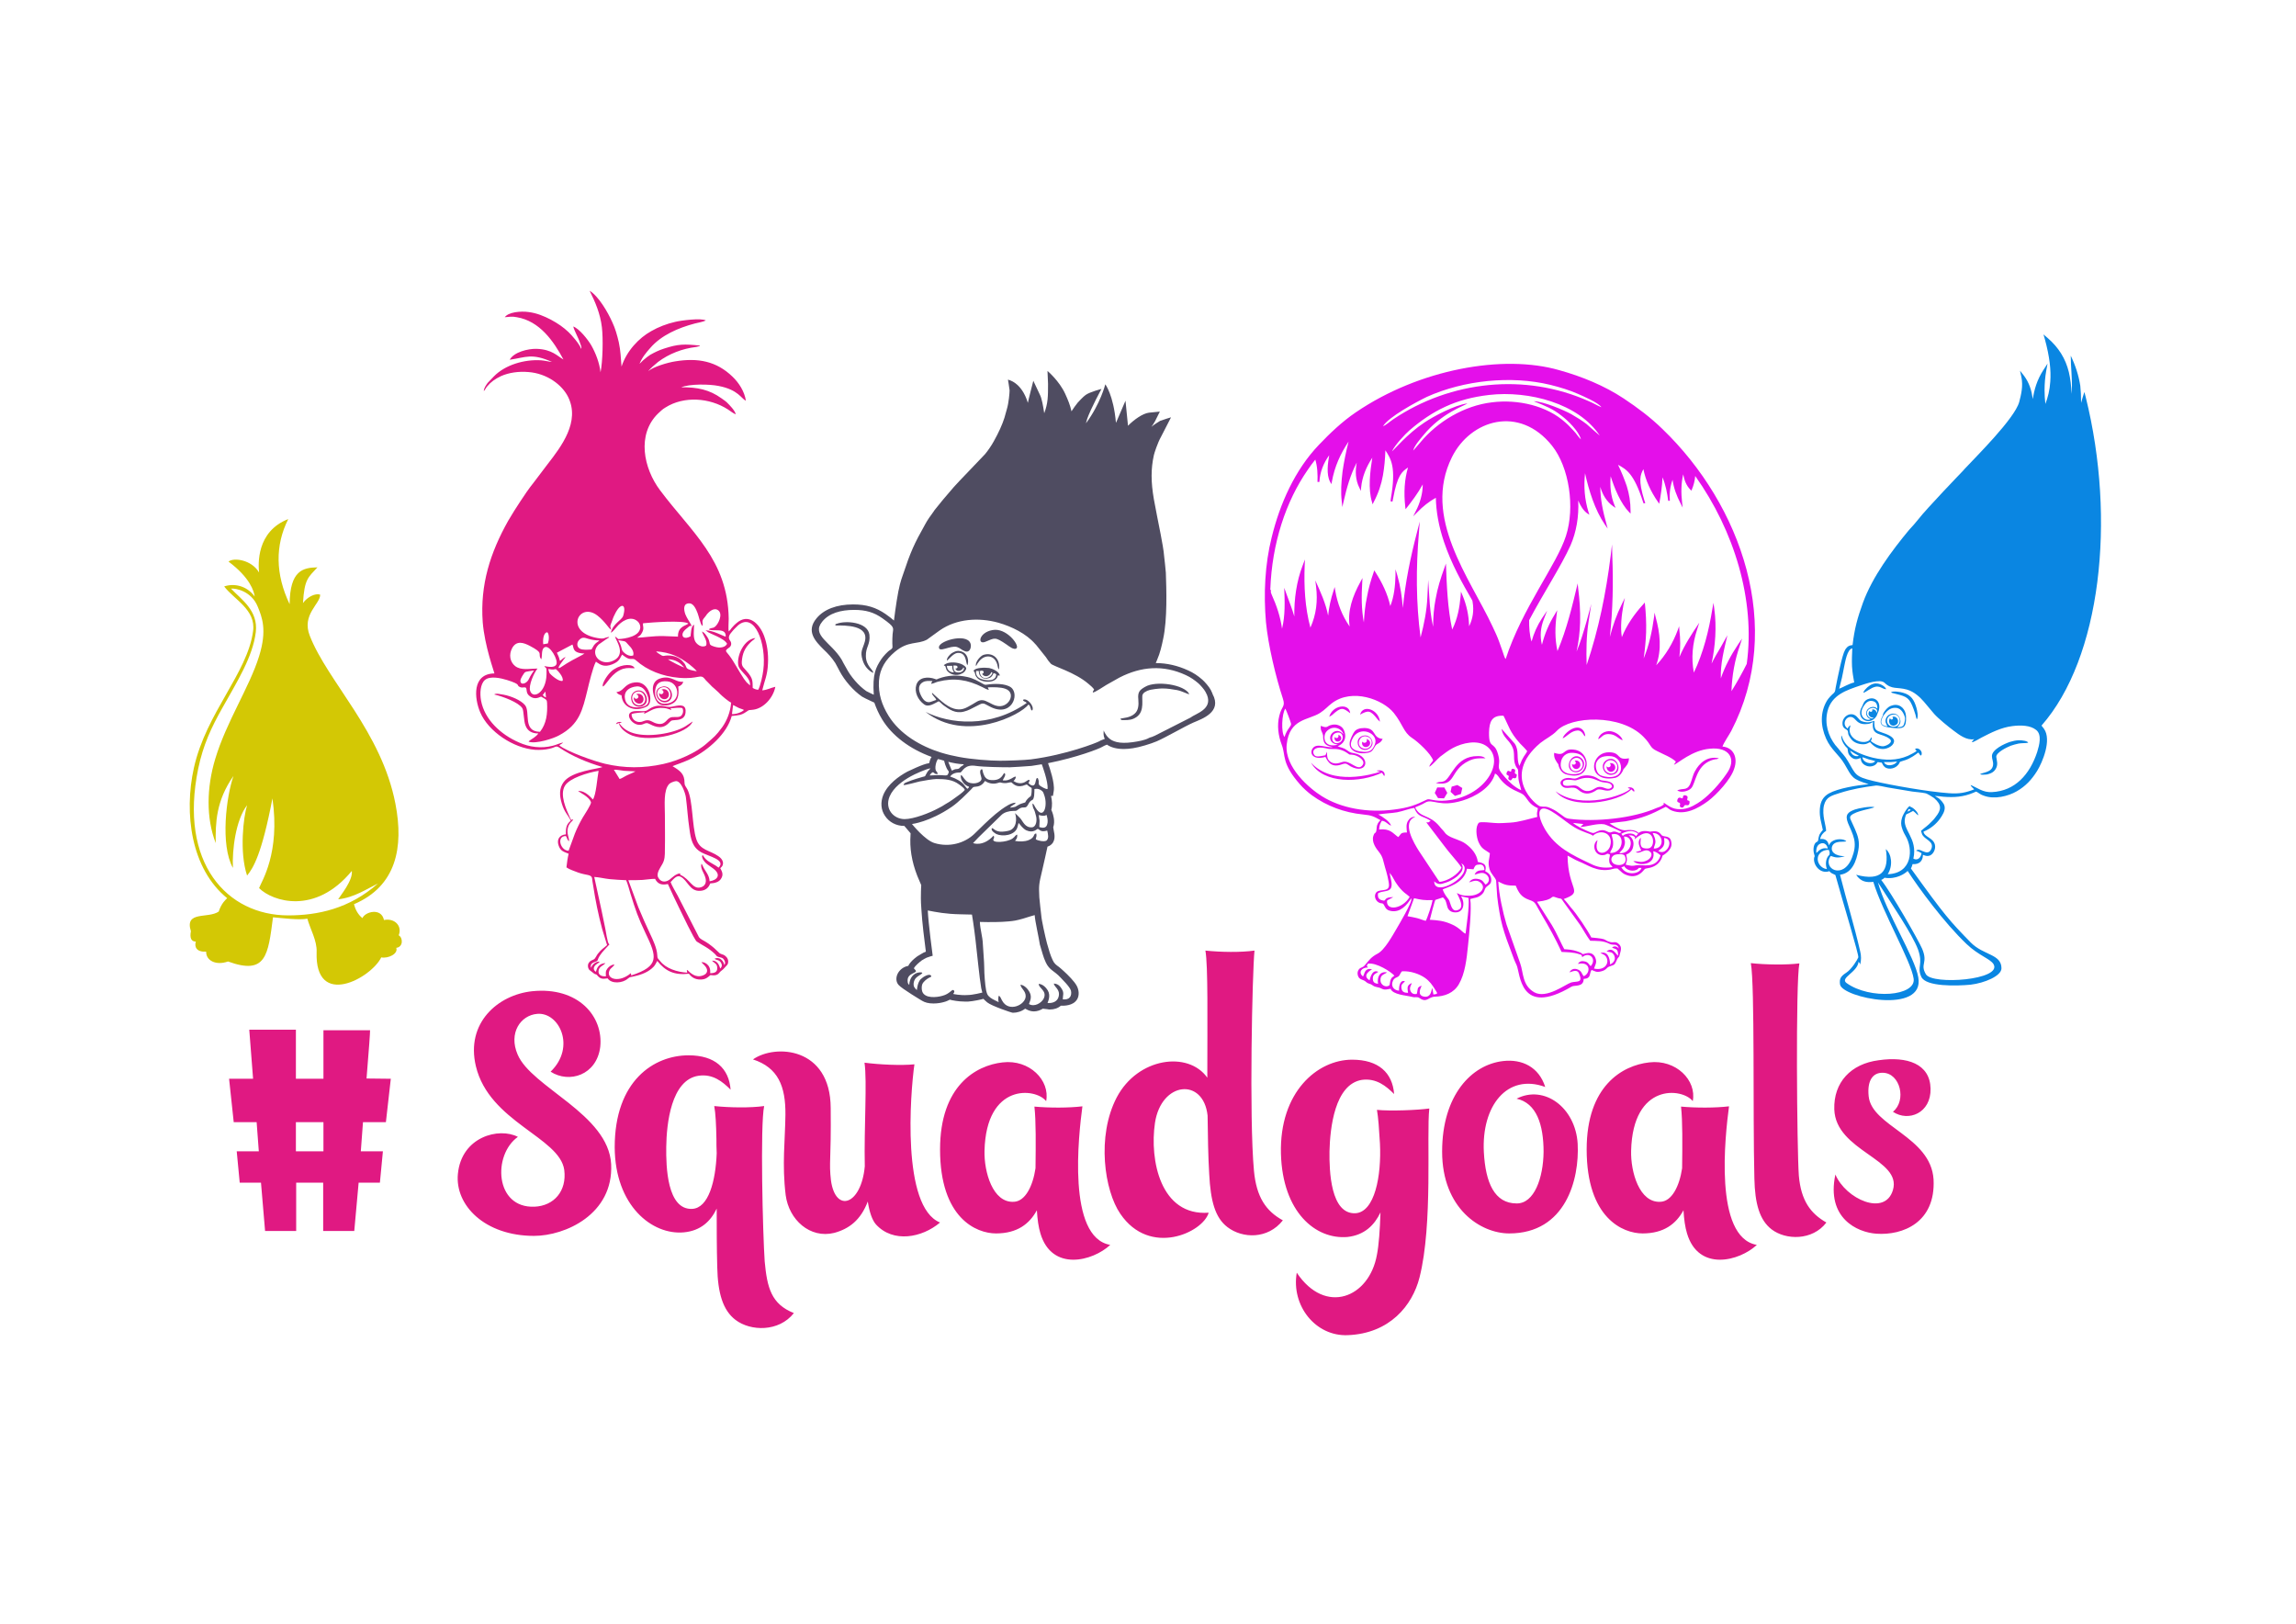
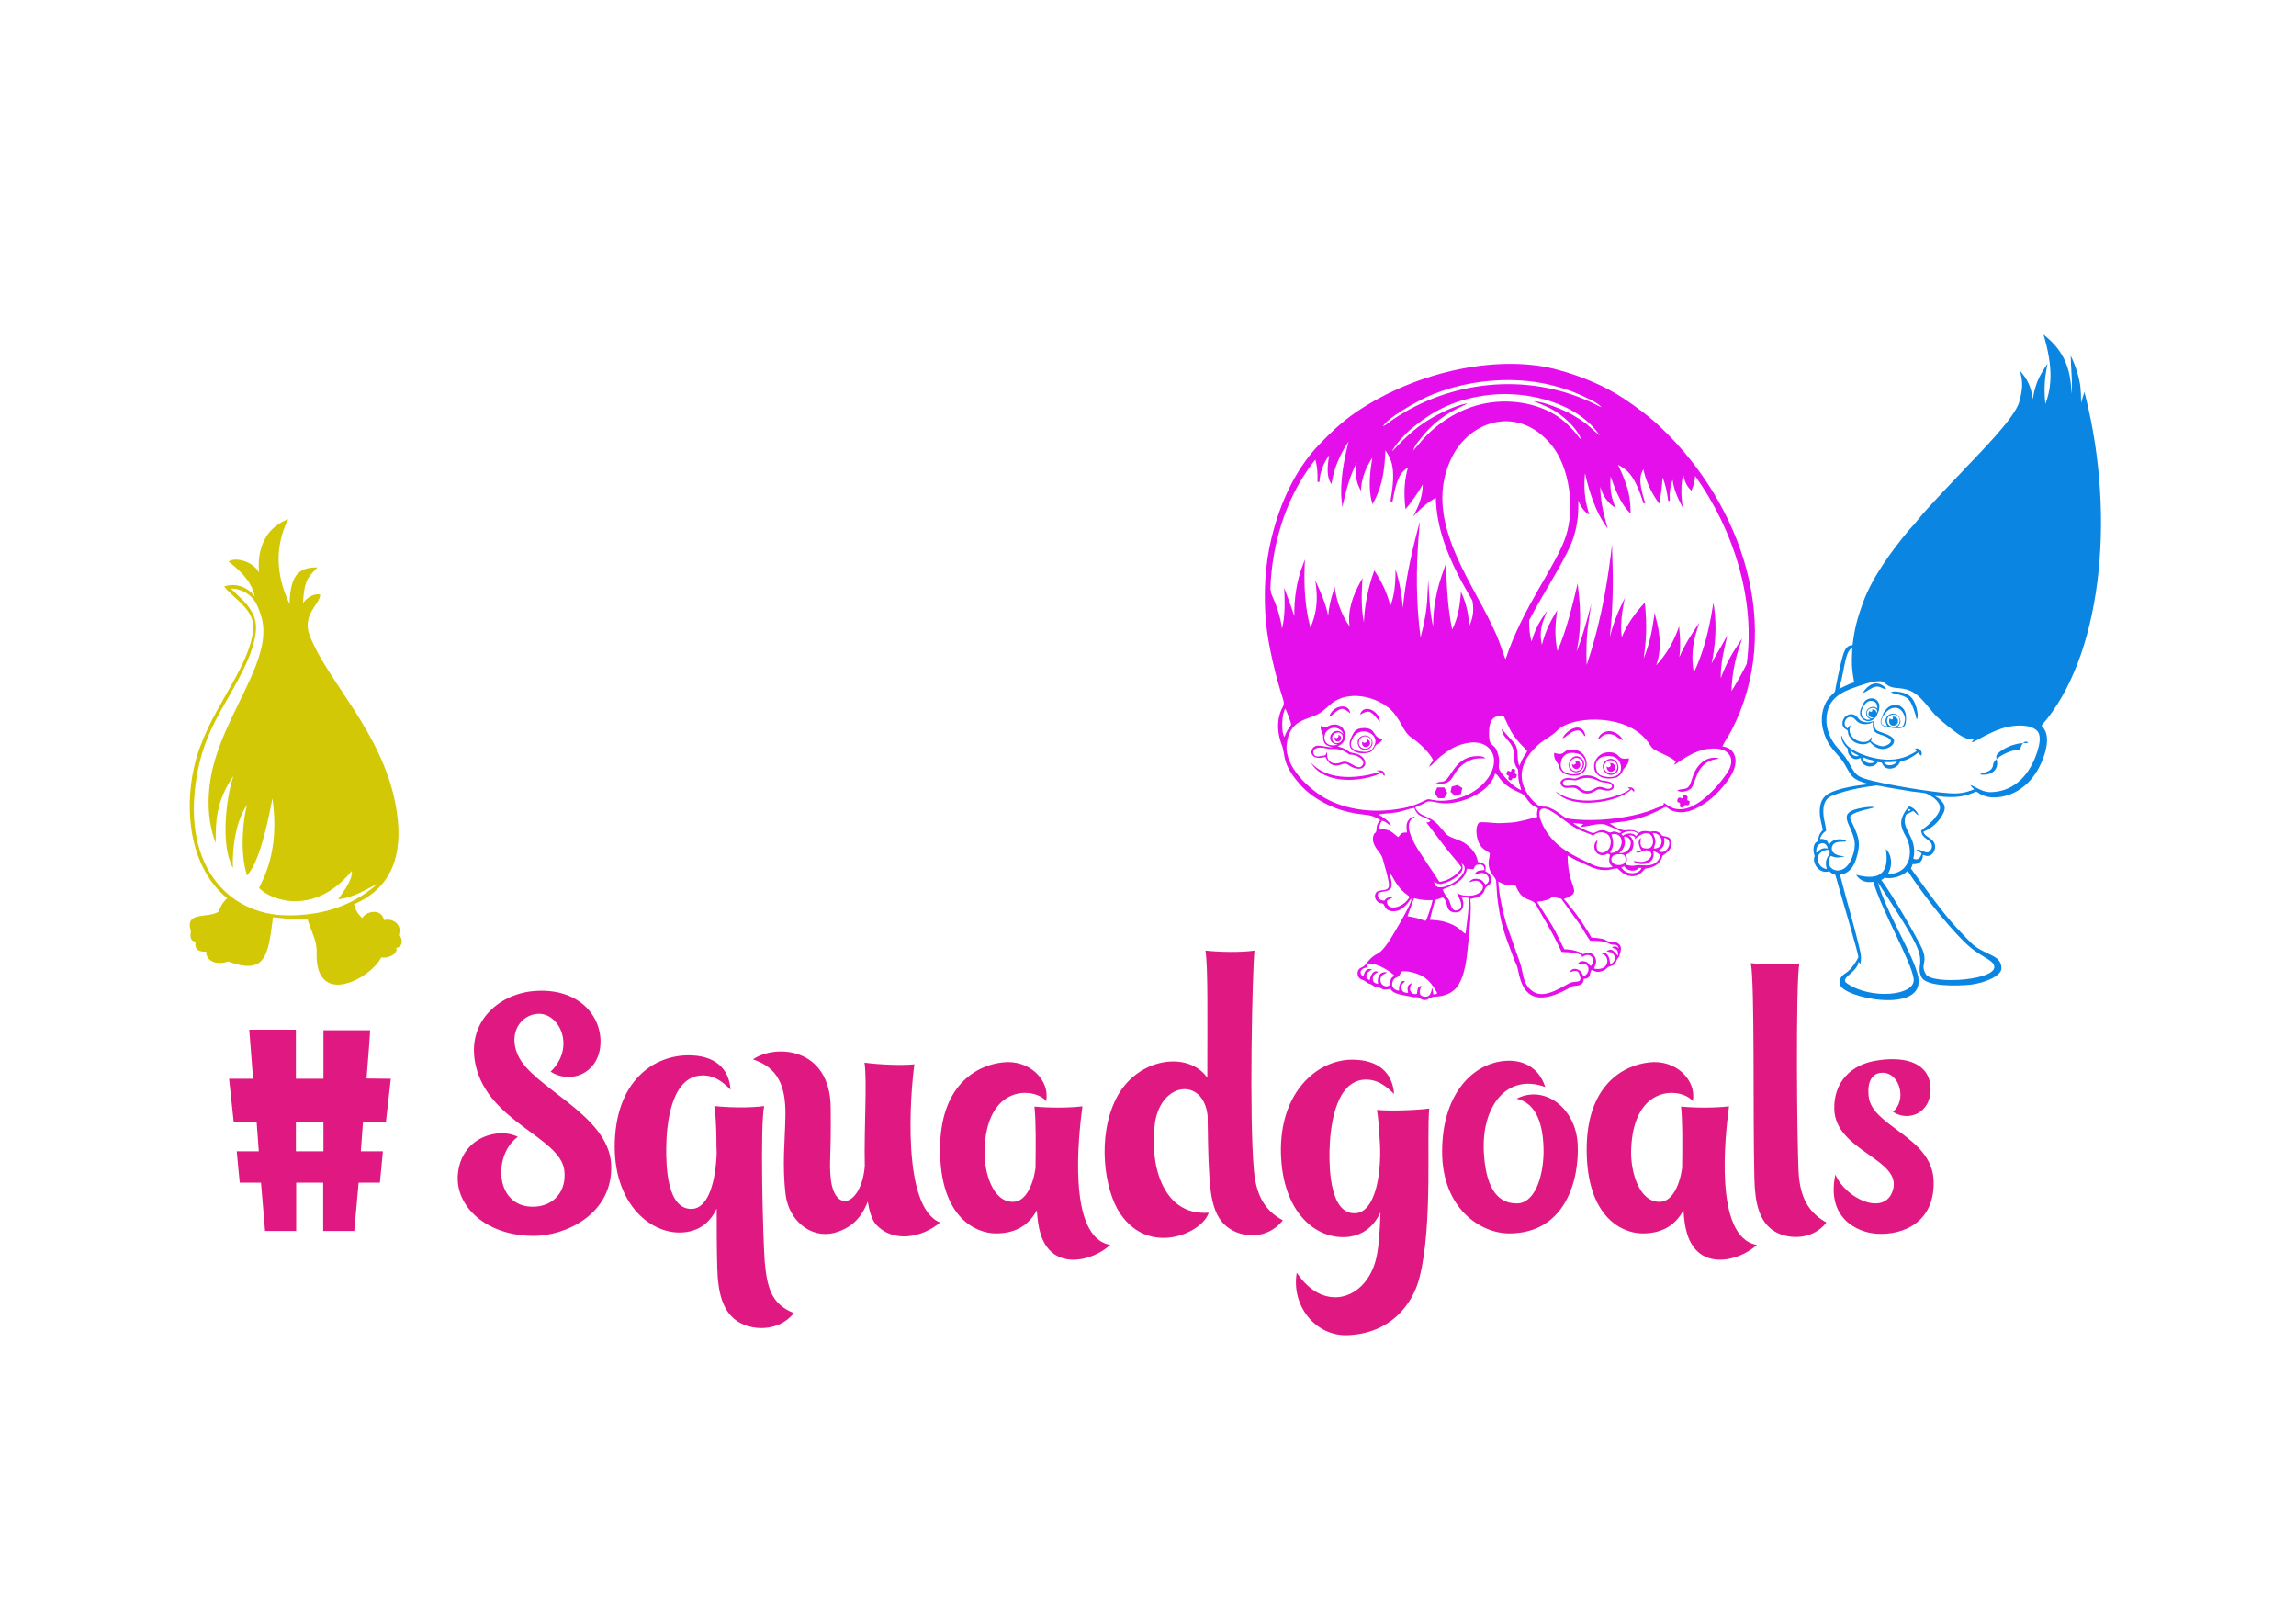
<svg xmlns="http://www.w3.org/2000/svg" version="1.1" x="0px" y="0px" viewBox="0 0 841.9 595.3" enable-background="new 0 0 841.9 595.3" xml:space="preserve">
  <g id="Слой_1">
    <path fill="#E01982" d="M694.1,407.6c5.7,3.8,14,0.5,13.8-8.5c-0.2-9.1-8.6-11.9-19-10.4c-10.2,1.3-16.6,8.1-16.3,18   c0.5,15.4,24.9,18.2,21.5,29.6c-2.9,9.8-17.3,3.3-21.1-5.7c-3.4,16,8,21.2,15,21.7c9.7,0.7,21.8-4.1,21-19.9   c-1-15.8-22.7-19.4-23.8-30.5c-0.6-5.7,1.5-8.7,5.2-8.6C696.8,393.4,699.2,403.5,694.1,407.6L694.1,407.6z M642,353.1   c1.5,8.4,0.7,55.2,1.3,79c0.2,9.2,1.9,15.2,6.3,18.6c5.2,4,15,4.2,20.1-2.5c-5.8-3.3-9.3-8-10.1-17.2c-0.7-9.7-1.2-71,0.2-77.8   C655.2,353.8,647.3,353.7,642,353.1L642,353.1z M634,405.6c-5,0.6-12,0.6-17.6,0.1c0.6,5.3,0.5,14,0.4,22.6   c-1,6.7-3.8,12.1-7.9,12.3c-7.8,0.5-11-11-10.8-18.7c0.6-25,18.8-23.1,22.6-18.2c1.5-7.6-6.1-15.4-16-14.2   c-9.8,1.1-22.9,8.6-22.9,31.9c0,25.2,13.3,30.8,20.5,30.8c7.8,0,12.3-3.5,15-8.5c0.2,3.4,0.6,6.2,1.3,8.5   c4.2,14.1,19.2,10.2,25.6,4.2C628.3,453.7,632.6,416.1,634,405.6L634,405.6z M566.6,398.5c-2.3-7.3-8.5-10.3-15.4-9.5   c-11.6,1.3-22.4,12.5-22.4,33.2c0,20.9,14.1,30,24.6,30c20.7,0,25.8-19.8,25.1-32.9c-0.8-13.3-12.3-21.7-22.4-16.5   c7.3,1.6,9.9,9.5,9.9,19.5c-0.1,9.5-3.4,19-9.9,18.9c-8.1,0-11.4-7.6-12-18.8C543.2,405.5,552.6,393.4,566.6,398.5L566.6,398.5z    M506,419.1c0,0,0,0,0-0.1V419.1L506,419.1z M524.1,406.4c-4.4,0.6-14.2,1-19.2,0.5c0.5,2.8,0.8,7.2,1.1,12.3l0,0   c0.6,11.9-1.9,25.2-9,25.6c-9.1,0.4-9.6-15.5-9.5-22.7c0.2-8.5,1.9-24.6,11.9-26.2c5.3-0.7,8.9,2.3,11.8,5.2   c-0.6-7.8-5.7-12.6-15.4-12.6c-12.7,0-26.7,11.8-26.1,34.5c0.6,21.4,12.7,31.5,24.4,30.5c6.3-0.7,9.9-4.4,12.1-9   c-0.2,6.3-0.6,12-1.3,15.5c-2.8,15.8-18.9,22.3-29.4,6.6c-2.1,12.1,6.9,23.4,18.7,22.9c15.4-0.6,23.7-10.9,26.3-21.1   C525.5,448.8,523,416.1,524.1,406.4L524.1,406.4z M459.8,429.2c-1.8-19.5-0.6-72.9,0.2-80.7c-5,0.7-12.3,0.6-18,0   c1,5.6,0.7,25.6,0.7,46.6c-7-9.9-25.5-7.4-33.2,7.2c-7.5,14.3-4.5,34.3,1.3,42.7c10.8,15.9,30.3,6.9,32.4-0.4   c-17.7,1.3-21.7-19.3-19.7-32.9c2.3-15.3,17.8-16.7,19.3-2.7c0.1,7.6,0.2,15,0.6,21.5c0.5,9.7,2.1,15.9,6.7,19.4   c5.5,4.2,14.8,4.5,20.3-2.5C464.2,444,460.7,438.9,459.8,429.2L459.8,429.2z M396.9,405.6c-5,0.6-12,0.6-17.6,0.1   c0.6,5.3,0.5,14,0.4,22.6c-1,6.7-3.8,12.1-7.9,12.3c-7.8,0.5-11-11-10.8-18.7c0.6-25,18.8-23.1,22.6-18.2c1.5-7.6-6.1-15.4-16-14.2   c-9.8,1.1-22.9,8.6-22.9,31.9c0,25.2,13.3,30.8,20.5,30.8c7.8,0,12.3-3.5,15-8.5c0.2,3.4,0.6,6.2,1.3,8.5   c4.2,14.1,19.2,10.2,25.6,4.2C391.2,453.7,395.5,416.1,396.9,405.6L396.9,405.6z M335.3,390.2c-4.9,0.5-13,0.1-18.3-0.6   c1,6.9-0.2,23.8,0.1,38c-1.3,14.2-10.7,17.3-12.4,5.2c-0.8-6.9,0.1-7-0.1-26.6c-0.1-22.4-20.4-23.5-28.5-17.8   c9.2,3,12,9.8,11.9,20.3c-0.1,9.3-1.3,18.2,0.1,29.5c1.2,9,8.9,16,17.8,13.8c5.5-1.5,9.7-4.7,12.3-11.5c0.6,3.9,1.6,6.8,3,8.4   c6.3,6.9,16.9,4.9,23.5-0.7C330.5,442.5,333.8,400.7,335.3,390.2L335.3,390.2z M280.4,462.5c-0.7-10.1-1.7-50-0.2-57   c-5,0.7-12.6,0.6-18.3,0c0.5,2.7,0.7,6.9,0.8,12.1v-0.1v0.1c0,1.6,0,3.4,0.1,5.2c-0.4,10.3-3,20.1-9,20.4   c-9.2,0.4-9.6-15.5-9.5-22.7c0.1-8.5,1.8-24.6,11.8-26.1c5.3-0.8,8.9,2.2,11.8,5.1c-0.6-7.8-5.7-12.6-15.4-12.6   c-12.7,0-27.1,9.3-27.1,33.7c0.1,21.4,13.7,32.3,25.4,31.2c6.2-0.6,9.8-4.1,12-8.7c0,6.9,0,14.2,0.2,21.4   c0.2,9.7,2.1,15.9,6.7,19.4c5.5,4.2,15.9,4.5,21.4-2.5C282.8,478.1,281.3,472.1,280.4,462.5L280.4,462.5z M201.9,392.9   c6.8,4.4,16.9,1.3,18.2-9.1c1.2-11.2-8.1-22.1-24.9-20.4c-12.6,1.3-24.5,11.6-20.7,27.5c4.9,20.5,30.7,26,32.4,38   c1,7.8-3.8,13.2-10.9,13.5c-14.6,0.6-15.4-19-6.1-25.6c-6.9-3.6-20.7-0.1-22,13.6c-1.1,11.5,9.9,22.7,27.9,22.7   c11.4,0,29.2-7.9,28.3-26.3c-1-18.4-29.2-28.1-34.3-40.2c-3.4-7.9,1.1-14.4,7.2-14.9C205,371,211.3,383.8,201.9,392.9L201.9,392.9z    M118.6,422.1v-10.7h-10.1v10.7H118.6L118.6,422.1z M143.3,395.5l-1.8,15.9h-8.4l-0.8,10.7h8.1l-1.1,11.5h-7.8l-1.6,17.7h-11.4   v-17.7h-9.9v17.7H97.2l-1.5-17.7h-7.8l-1.1-11.5h8.1l-0.8-10.7h-8.4L84,395.5h8.8l-1.4-18h17.1v18h10.1v-17.8h17.1   c0,1-0.4,6.9-1.3,17.7L143.3,395.5L143.3,395.5z" />
  </g>
  <g id="Слой_6">
-     <path fill="#E01982" d="M246.3,259.1c-2.5,0.5-4.7-1.8-8.8,1.2c-0.9,0.6-1.7,0.4-3.3,0.4h-0.9c-4.8,0-2.2,4.6,0.7,5   c1.7,0.2,2-0.5,3.1-0.6c0.9-0.1,3,1.9,5.7,1.4c1-0.2,1.8-0.8,2.3-1.3c1-0.9,0.7-1.1,2.5-1.2c2.5-0.1,3.9-1,3.8-3.5   C251.3,257.8,248.4,258.7,246.3,259.1z M249.8,262.4c-0.7,0.7-2.2,0.4-3.2,0.5c-2.2,0.1-2.2,2.8-5.1,2.5c-2.5-0.3-3-2.1-5.6-1   c-2.2,1-4.4-0.5-4.3-2.6c1.2-0.5,3.2-0.5,4.8-0.7c-0.1,0.3-0.3,0.4-0.2,0.6c1.5-0.6,2.7-1.6,4.5-2c0.9-0.2,2.1-0.2,3-0.1   c1,0.1,1.7,0.5,2.5,0.7c-0.1-0.3-0.2-0.4-0.4-0.6c1.5-0.1,3.1-0.4,4.4-0.1C250.7,260.4,250.5,261.7,249.8,262.4z M242,255.4   c-0.3-0.4-0.4-0.9-0.3-1.4c0.1,0.3,0.4,0.5,0.8,0.5c0.4,0,0.8-0.4,0.8-0.8s-0.4-0.8-0.8-0.8c0,0,0,0,0,0c0,0,0,0,0,0   c0.8-0.5,2-0.2,2.5,0.7c0.5,0.9,0.3,2-0.5,2.5C243.7,256.6,242.5,256.3,242,255.4z M279.5,253.1c0.9-3.8,1.9-5.4,2.1-9.8   c0.2-3.6-0.3-7.1-1.4-10.1c-1.7-4.6-5.8-8.6-10.2-4.7c-0.6,0.5-0.9,0.8-1.5,1.5c-0.3,0.3-0.4,0.5-0.7,0.9l-0.6,0.6   c-0.2-0.8,0-3.6,0-4.7c-0.3-21.5-13.7-31.7-25.2-47.1c-6-8-8.6-20.4-0.7-28.1c0.9-0.8,1.5-1.5,2.7-2.2c6.8-4.3,16.2-3.6,22.9,0.7   c0.8,0.5,2,1.5,2.9,1.8c-0.3-1.4-2.3-3.4-3.2-4.3c-0.5-0.5-1.4-1.1-2.1-1.6c-4.3-3.1-8.8-4.1-14.7-4c3-1.3,10.3-1.2,13.7-0.5   c7.3,1.4,8.3,4.7,10,5.4c-0.5-3.4-2.6-6.6-4.9-8.8c-5.9-5.7-12.7-7-21.1-5.6c-2.6,0.4-8.1,2-9.8,3.6c0.4-0.7,2.7-2.7,3.6-3.4   c4-3,8.9-4.9,14-5.5l1.2-0.3c0,0,0.1,0,0.1-0.1c0-0.1,0.1,0,0.1-0.1c-5.8-0.6-8-0.6-13.2,1.1c-1.9,0.6-3.5,1.4-5.1,2.3   c-0.9,0.6-1.4,1-2.1,1.6c-0.8,0.6-1.1,1.1-1.8,1.7c0.9-2.3,2.4-4.1,4-5.9c4-4.6,10.2-7.3,16.3-8.9c1.2-0.3,3-0.6,4-1.1   c-1.6-1-9.2,0-11.2,0.5c-3.1,0.7-6.2,1.9-8.8,3.4c-4.5,2.5-9,7.2-10.9,13c-0.3-3.4-0.3-5.6-1-8.9c-0.6-2.6-1.3-5.1-2.4-7.4   c-1.6-3.6-5-9.5-8.3-11.5c2,4,3.9,8.3,4.5,13.4c0.5,4.2,0.3,12.5-0.5,16.5c-0.4-3.5-1.8-7.1-3.4-9.9c-1.3-2.2-4.4-6.1-6.6-6.9   c0.4,1.7,1.9,4.1,2.5,6.1c0.2,0.6,0.7,1.6,0.4,2.1c-0.6-1.8-3.6-5.2-4.7-6.2c-1.8-1.7-3.8-3.1-6.4-4.5c-2.5-1.3-5.1-2.4-8.2-2.8   c-2.8-0.4-7.4,0-8.7,1.9c1.8-0.1,2.4-0.4,4.4,0c8.4,1.4,13.5,8.8,17.1,15.5c-2.2-1.2-4.1-3.7-9.8-3.9c-3.2-0.1-8.4,1.2-9.9,4   c6-0.9,8.1-2.5,15.5,0.8c-1.2-0.1-2.6-0.5-4-0.6c-6.2-0.4-13.2,1.7-17.3,5.9l-2.3,2.4c-0.5,0.7-1.4,1.9-1.4,3   c0.5-0.5,0.7-1.1,1.2-1.7c1.4-1.7,3-2.8,5.1-3.8c2.9-1.3,6.5-1.8,10-1.5c6.9,0.5,12.4,4.7,14.6,9.1c4.5,9.1-2.4,18.1-7.6,24.8   l-5,6.6c-1.7,2.1-3.4,4.6-4.9,6.9c-1.5,2.3-3,4.6-4.5,7.2c-6.5,11.6-10.3,23.3-9.3,37.1c0.7,8.7,4.2,18.2,4.3,18.8   c-8.3,0.1-7.4,9.2-5.2,14.3c3,7,12.1,13.1,20.1,13.7c1.8,0.1,3.6,0,5.3-0.4c2.4-0.5,2.2-1.4,3.9-0.2c4.4,2.9,9.7,5.2,15.5,6.9   c-1.3,0.7-11.2,1.4-14.2,5.5c-1.7,2.3-1.6,4.9-0.7,7.9c1,3.3,2.1,3.9,3.3,6.3c-1.5,1.2-1.9,2.4-1.8,5c-2.4,0.2-3.4,1.9-2.7,4   c0.7,2.2,2,2.4,3.7,3.1c-0.4,1.7-0.6,3.2-0.8,5c1.1,0.8,2.8,1.3,4.3,1.9c3.1,1.1,4.8,0.6,5.1,2.1c0,0.2,0.1,0.6,0.1,0.9   c0.1,0.5,0.2,1.2,0.3,1.8c0.8,5.3,1.9,10.7,3.3,15.9l1.8,5.9c-1.3,1.2-2,1.4-3.4,3.2c-0.4,0.5-0.9,1.7-1.4,2   c-0.9,0.5-1.3,0.4-1.9,1.3c-0.5,0.7-0.4,1.9,0.2,2.6l1.8,1.4c0.7,0.4,0.6,0,1.1,0.6c1.1,1.3,1.8,1.4,3.8,1.1   c1.4,2.1,5.5,1.8,7.4,0.1c0.9-0.8,1.1-0.5,2.5-0.9c2.7-0.6,5.2-1.6,7-3.5c0.7-0.8,0.8-1.3,1.3-2.1c3,3.8,6.3,5.3,11.6,4.7   c0.7,0.9,1.7,1.9,3.6,2.1c2.4,0.2,3.2-0.7,4.3-1.6c1.5,0.2,2.5,0.1,3.2-0.8c0.8-1,1.2-0.9,2-1.9c0.6-0.8,1.4-1,1.3-2.5   c-0.1-1.1-0.9-1.8-1.6-2.2c-0.5-0.2-1-0.3-1.5-0.6c-0.4-0.3-1.9-1.9-3-2.7c-0.7-0.6-1.5-1.1-2.3-1.6c-0.7-0.4-1.9-1-2.3-1.6   l-7.8-15.2c-0.6-1.1-2.3-4-2.6-5c1.2-1.3,2.3-2.6,3.6-2c2.7,1.3,3.3,5.5,7.3,5.2c1.9-0.1,3.1-1.2,3.6-2.7c1.9-0.1,3.2-0.6,3.9-1.6   c1.1-1.6,0.5-2.7-0.2-4c1.8-1.4,1-3.3-0.7-4.4c-3.1-2.2-6.8-2.1-8.1-6.3c-1.6-5-1.2-14-3.2-18.1c-0.5-1-1.1-1.4-1.1-2.5   c0-3.3-1.6-4.4-4.4-6.1c0.8-0.4,4.4-1.5,7.1-2.9c6-3,12.9-9,14.6-15.5c2.5-0.3,3.4-0.2,5.3-1.5c1.5-1,0.6-0.5,2.6-0.8   c3.8-0.5,7.3-4.3,8.1-8.4C282.5,252.2,281.5,252.9,279.5,253.1z M200.4,247.3c-0.2,6.8-5,9.1-6,6c-0.7-2,1.5-6.8,2.7-8.2   c-2.9,0-6,0.8-8.2-0.9c-1.9-1.5-2.4-4.2-1.1-6.6c1.6-2.9,4.2-2,6.5-0.8c4.9,2.6,3.1,2.6,3.8,4.4l0.4,0.5c0.4-1.4-0.1-3.7,1.2-4.4   c1.9-1,5.1,4.7,4.3,6.3c-0.8,1.5-3.6,0.7-4.4,0.6C200.2,245.3,200.5,244.1,200.4,247.3z M200.2,255.7c-0.7-0.3-0.8-0.4-1.2-0.9   c0.3-0.3,0.2-0.3,0.5-0.6c0.1-0.1,0.1-0.2,0.2-0.3c0.1-0.2,0.2-0.2,0.3-0.3L200.2,255.7z M244.9,241.7c1.4,0,2.7,0.4,3.7,1   c1.1,0.6,1.6,1.4,2.3,2C249.9,244.5,245.7,242.3,244.9,241.7z M251.4,244c-0.2-0.5-0.4-0.8-0.8-1.2c-1.2-1.5-3-2.5-5.8-2.5   c-1.3,0-1.5,0.5-2.5-0.2c-0.6-0.4-1.4-0.8-1.7-1.3c5.2,0.4,8.4,1.9,12.1,4.7c0.7,0.5,2.5,2.1,2.8,2.6   C251.4,245.4,251.9,245,251.4,244z M248.6,233.4l-5.2-0.2c-4.1-0.1-7.7,0.6-9.8,0.6c0.9-0.8,1.2-0.6,1.9-2c0.8-1.6,0.1-2.2,0.3-3.3   c2.9-0.3,14.8-1.2,16.6,0.1C251.7,229.4,248.5,229.5,248.6,233.4z M214.3,239.6l-0.6,0.4c-2.7,1.4-5.2,2.7-7.7,4.4   c-3.3,2.3,1.4-3.5,1.4-3.5c-0.9,0.2-1.6,1.2-2.1,1.4c-0.3-1.4-0.6-1.9-1.1-3l5.7-3c0.6,1.1-0.2,3.1,4.3,3.3   C214.4,239.5,214.3,239.6,214.3,239.6z M200.7,231.8c0.8,0.8,0.6,3.1,0.2,4.1l-1.7,0.3C199,234.8,199.2,231.9,200.7,231.8z    M192,247.1c0.6-1,0.8-0.8,3.8-1.3c-0.6,0.9-1.3,1.9-1.8,3c-0.7,1.6-2.2,2.1-2.8,1.7C190.2,249.7,191.4,248,192,247.1z    M203.8,245.3c0.5,0.3,3,2.9,2.5,4.3c-1.4,0.5-4.5-2.4-4.7-2.7c-0.4-0.6-0.3-1-0.6-1.6C202.1,245.3,202.3,245.7,203.8,245.3z    M216.9,238.1c-1.3,0.1-3.2,0.3-4.3-0.3c-1.1-0.6-1.2-2.1-0.3-3.1c1.1-1.2,1.9-1,3.4-0.5c1.4,0.4,2.7,0.6,4.1,0.6   c-0.6,0.6-1.1,0.7-1.7,1.4C217.6,236.7,217.2,237.7,216.9,238.1z M219.5,236.3l3-2.1c0.5-0.3,0.7-0.3,0.9-0.7   c-2.2,0.3-1.5,0.9-4.4,0.4c-12.3-2.2-6.7-13.5,0.1-8.2c2.8,2.2,4.1,4.7,5,5.2c-0.4-1.8-0.5-1,0.2-2.9c0.3-0.8,0.6-1.8,1-2.5   c2.2-4.8,4.6-4.3,3.2,0.3c-0.5,1.6-3.8,2.8-4.5,6.2c0.7-0.4,1.6-1.5,2.1-2.1c1.7-2.1,5.1-4.4,7.7-2.1c0.6,0.5,1.2,1.6,0.9,2.8   c-0.9,3.5-7.9,3.7-8,3.7c-0.5-0.4-0.5-0.6-1.2-0.9c0.4,1.5,4.6,7-1.3,9.1C219.8,244,216.2,239.6,219.5,236.3z M226.7,234.7   c3,0.6,2.2,0,3.9,1.9c0.8,0.8,2,2.2,1.6,3.7c-1.4,0.5-3-0.5-3.9-1.6c-0.4-0.5-0.4-1.5-0.7-2.1C227.3,235.7,227,235.3,226.7,234.7z    M267.6,234.7c-0.8-1.1,0-2.2,0.8-3.1c0.8-1,1.5-1.6,2.3-2.4c6-4.9,10.4,6.7,9.2,16.4c-0.2,1.8-1.1,6.1-1.9,7.3   c-0.8-0.1-1.4-0.3-2-0.7c0-2.7-0.1-3.4-1.5-5.3c-1.7-2.2-2.6-2.3-2.5-4.3c0.2-3,1.1-5,3.1-7c0.3-0.3,0.5-0.5,0.9-0.8   c0.2-0.2,0.2-0.1,0.5-0.4l0.4-0.4c0-0.1,0.1-0.1,0.1-0.1c-5,0.6-7.5,8.5-5.9,11c1.2,1.9,4.2,3.8,3.9,6.4c0,0-0.9-0.9-1.2-1.1   c-0.4-0.5-0.7-0.9-1-1.3c-1.9-2.8-3.5-6.1-5.4-8.6c-1.2-1.6-1.8-1.6-0.3-2.7C268,237.1,268.6,236,267.6,234.7z M266.1,233.4   c-0.8-0.1-4.5-2.3-7.4-2.3l1,0.7c0.3,0.2,0.7,0.3,1,0.5c0.8,0.4,1.4,0.6,2.2,1c1.4,0.7,3,1.5,3.7,2.7c-0.4,0.9-1.4,1.4-2.9,1.4   c-0.8,0-2.7-0.5-3.2-1c-0.5-0.5-0.1-1.2-1.1-2.8c-0.6-0.9-1.1-1.7-2-2.1c0.4,1.5,2.2,3.5,1.5,5.2c-1.7,1-3.6-0.6-4.1-1.8   c-0.7-1.7-0.3-4-0.3-5.9c-1.2,0.7-1.1,3.1-1.3,4.3c-2.2,1.2-3.2,0.2-2.9-1c0.3-1.1,1.4-1.8,2-2.3c0.2-0.2,0.4-0.4,0.7-0.5   c0.8-0.3-0.3,0.4,0.6-0.1c-0.7-1.4-1.7-2.7-2.3-4.2c-0.6-1.7-0.9-4.1,1.6-4c1.5,0.1,2.4,2.3,2.9,3.6c0.5,1.3,0.9,3.7,1.7,4.7   c0.5-1-0.4-1.5,0.5-2.7c0.5-0.6,0.9-1.1,1.3-1.7c0.6-0.7,2.4-2.5,4-1.4c2,1.4,0,5.4-1.3,6.2c-0.7,0.5-1.6,0.2-2.1,0.9   C262,231.6,266.3,230,266.1,233.4z M230,284.2c-0.9,0.4-2,1.2-2.8,1.4l-2.1-3.4c0.9-0.1,2.8,0.3,3.8,0.4c1.4,0.1,2.7,0.1,4.1,0.2   C232.2,283.3,231,283.7,230,284.2z M207.5,306.5c0.6,0.8,0.3,1.3,1.2,1.9c-0.1-1.6-0.9-2.8-0.5-4.7c0.4-2,1.6-2.5,2-3.2   c-0.7-0.3-0.5,0.7-1.1-0.5c-1.5-3.3-4-8.7-1.9-12c1.7-2.7,8.1-4.7,12.3-5.4c-0.5,2.4-0.9,8.9-2.1,10.5c-0.4-0.3-2.6-3.3-5.4-3.1   c0.4,0.5,4,2,4.7,4.1c0.2,0.7-2.4,4.6-3,5.6c-1,1.7-2.1,3.9-2.9,5.9l-2.3,6.3C205.5,311.9,203.9,306.5,207.5,306.5z M231.5,357.6   c-0.2-0.3,0,0-0.1-0.4c0-0.2,0-0.3-0.1-0.4c-4.2,3.6-9,2.2-7.9-0.8c0.4-1.2,1.5-1.4,1.9-2.4c-1.2,0.1-2,0.8-2.5,1.4   c-0.8,1-0.7,1.6-0.6,2.9c-1.6,0.2-3-0.5-2.7-2.1c0.2-1.5,1.8-1.8,2.5-2.7c-3,0.2-3.2,2.5-3.5,3.2c-0.7-0.5-1.1-1.2-0.4-2.2   c0.4-0.6,1.3-0.9,1.8-1.5c-0.6-0.2-1.5,0.2-2,0.6c-0.7,0.5-0.8,0.9-1.2,1.6c-0.3-1.4,0.5-1.8,1.6-2.2c1.2-0.4,0.5-0.4,1.6-2.2   c1.2-1.8,2.3-2.7,3.6-4.2l-0.2-0.1c-0.6-0.5-1.2-5.2-1.4-5.9c-0.4-2.1-0.9-4.3-1.3-6.3l-2.7-12.4c1.8,0.1,3.7,0.6,5.6,0.8   c2.1,0.2,4,0.3,6.1,0.4c0.5,1.1,1.2,3.6,1.6,5c1.9,6.1,2.7,8.5,5.5,14.4C240.9,350.8,241.9,354.2,231.5,357.6z M249,332.8   c0.7,1.4,5.6,11.8,6.5,12.4c2.4,1.6,4.2,2.2,6.7,4.6c0.3,0.3,0.6,0.7,0.7,0.8c0.6,0.4,1.7,0.3,2.3,0.9c0.5,0.5,1,1.5,0.4,2.3   c-0.3-1.6-1.8-3.2-3.6-2.3c0.8,0.6,1.5,0.3,2.2,1.2c0.7,1,0.6,1.7-0.1,2.4c-0.2-0.4-0.6-3-3-2.9c0.6,0.8,1.9,1,1.9,2.6   c0.1,1.6-1,2-2.6,2c0.4-3.2-2.4-4.3-3.2-4l1.1,1.1c1.4,1.4,1.4,3-0.5,3.7c-2.8,1.1-4.7-1-5.8-2c-0.3,0.3-0.1,0-0.1,0.5   c0,0,0.1,0.4,0.1,0.5c-3.6-0.2-7.8-1.5-9.9-4.2c-0.7-0.9-1.1-0.9-1.1-2.3c-0.1-2.4-1.6-5.6-2.6-7.7c-1.5-3.2-2.9-6.3-4.3-9.7   l-3.7-10c1.7,0,3.5,0,5.2-0.1c1.5-0.1,3.1-0.4,4.6-0.4c1.1,2.2,2.8,2.3,4.7,1.9C245.4,325.3,248.2,331.2,249,332.8z M251.5,292.3   c0.5,3.8,0.7,7.7,1.3,11.6c0.5,3.8,1.1,6.8,4.4,8.6c2.7,1.5,9.1,2.7,6.3,5.6c-0.5-0.3-0.9-0.7-1.5-1c-0.5-0.3-1.2-0.7-1.7-1   c-1.2-0.7-1.9-1.4-2.6-2.6c-0.1,0.1-0.4,0.1-0.2,0.9c0.2,0.8,0.9,1.6,1.4,2.1c0.8,0.7,1.7,1.2,2.6,1.9c3.2,2.4,1.4,4.3-1.3,4.7   c-0.1-2.4-1.7-3.7-2.6-5.8c-0.1-0.2-0.1-0.3-0.2-0.4c-0.2-0.3,0-0.1-0.2-0.2c-0.5,1.6,0.9,3.3,1.3,4.6c0.7,1.8,0.3,3.5-1.5,4   c-3.1,0.9-3.9-3-7.6-4.6c0-0.3,0-0.4,0-0.5c-1.6,0.1-3,1.6-3.9,2.3c-1.7,1.2-3.4,0.8-4.2-0.9c-0.7-1.5,0.9-3.6,1.5-4.7   c1-1.7,1-3.2,1-5.4c0.1-4.3,0-8.6,0-12.8c0-3.6-0.6-9,1.6-11.3c0.4-0.4,1.6-0.9,2.3-1C249.7,286,251.3,290.8,251.5,292.3z    M264.9,266.5c-2.5,3.4-3,3.6-5.7,6c-3.9,3.5-10.6,6.4-16,7.6c-7.3,1.6-14.2,1.6-21.4-0.1c-4.2-1-13.7-4.4-16.7-6.7   c0.4-0.5,0.9-0.5,1.4-1.1c-1.2,0.2-2.5,0.9-3.8,1.2c-4.2,1.1-8.6,0.5-12.4-1.2c-6.7-2.9-12.6-8.4-13.9-15.3   c-0.5-2.7-0.3-6.1,1.4-7.6c1.9-1.6,5.8-0.7,8.1,0c5.7,1.8,3.1,1.9,4.8,2.6c1,0.4,1.3-0.1,2.1,0.2c0.6,0.6-0.2,2.1,1.7,3.3   c1.4,0.9,2.6,0.6,3.9,0c2.2,1.2,2.1,1.2,2.2,2.3c0.2,3.9-0.2,7.6-2.6,10.6c-6.5-0.1-3.4-7.3-5.5-9.8c-1.5-1.8-5.1-3.3-7.8-3.8   c-0.6-0.1-1.2-0.2-1.8-0.3c-0.6-0.1-1.3-0.1-1.7,0.2c3.4,0.8,8.9,2.9,10.3,5c0.6,0.8,0.5,4.8,1.2,6.4c0.7,1.9,2.2,2.9,4.7,2.9   c-0.9,1.3-2.4,2-3.2,2.6l-0.3,0.3c0,0,0,0.1-0.1,0.1c2.6,1,9.3-1.2,11.2-2.3c7.5-4,8.6-9.3,10.4-16.6c0.6-2.5,2-8.4,3.1-10.4   c0.4,0.1,0,0,0.3,0.2c1.6,1.1,2.9,1.8,5.6,0.8c2.9-1.1,2.9-2.4,3.7-3.6c0.5,0.3,0.5,0.4,1.1,0.8c2.3,1.6,2.7,0.1,4,1.3   c4.1,3.7,9.8,5.9,15.8,6.4c7.2,0.6,7.8-1.6,9.4,0.4c0.5,0.7,1.2,1.2,1.8,1.9c0.6,0.7,1.2,1.2,1.9,1.8c0.7,0.7,1.3,1.1,1.9,1.8   c0.8,0.8,3,2.7,4.1,3.2C267.8,261.2,266.5,264.2,264.9,266.5z M268.4,261.8l0.4-3.3c0.6,0.2,1.3,0.7,2,1c0.6,0.3,1.6,0.5,2,0.8   C272,261.1,269.9,261.9,268.4,261.8z M241.4,257.9c1,0.8,2.7,0.9,4.1,0.5c3-1,3.6-3.1,3.2-6.7c0.8-0.2,1.7-0.9,1.8-1.8   c-2.5,0.5-4.2-2.3-8-1.3C237.4,249.8,239.7,256.4,241.4,257.9z M240.2,253.5c0.2-2.7,1.5-4,4.5-3.7c4.7,0.4,5.3,8.2-1,8.2   C241.4,258.1,240,255.9,240.2,253.5z M244.5,257.4c1.5-0.4,2.3-2,1.7-3.7c-0.4-1.3-1.8-2.5-3.6-1.9   C238.9,252.7,240.9,258.3,244.5,257.4z M242.8,252c3.1-0.8,4.3,4.2,1.4,4.9C241.2,257.5,239.5,252.9,242.8,252z M232.7,257   c-0.3-0.5-0.4-1-0.2-1.4c0.1,0.3,0.4,0.6,0.8,0.6c0.4,0,0.8-0.4,0.8-0.8c0-0.4-0.4-0.8-0.8-0.8c0,0,0,0-0.1,0c0,0,0,0,0,0   c0.8-0.5,2-0.2,2.5,0.7c0.5,0.9,0.3,2-0.5,2.5C234.4,258.2,233.3,257.9,232.7,257z M251.3,266.3l2.7-1.8c-1.7,4.4-15,7.7-22.1,5.2   c-2.1-0.8-4.5-2.5-5-4.6l-1,0.4c0.2-0.8,1-0.9,2-0.8c-0.2,0.4,0,0.1-0.4,0.3c0,0-0.4,0.1-0.5,0.1c1.2,1.6,2.6,2.9,5.3,3.7   C237.6,270.4,246.8,269,251.3,266.3z M228.5,245.2c-4.3,1.4-6,5.7-7.4,6.5c-0.2-0.4-0.1-0.4,0-1c0.6-1.8,2.4-4.3,4-5.3   c3.2-2.1,7.1-2,7.6-0.4C231.1,245,230.3,244.7,228.5,245.2z M227.9,253c-0.9,0.7-1.4,0.6-1.9,0.8c0.6,0.6,0.9,0.9,1.9,1.1   c0.3,4.6,5.1,6.3,9.3,4.1c2.7-1.4,1-9.6-4.5-8.8C229.9,250.5,228.8,252.4,227.9,253z M237.4,254.9c1.1,2.8,0,4.1-2.8,4.4   c-2.9,0.3-4.9-0.6-5.4-2.9c-0.6-2.7,1.1-4.1,3.3-4.6C235.4,251.1,236.6,252.9,237.4,254.9z M231.6,257c1,3.5,6.8,2.4,5.4-1.7   C235.7,251.5,230.4,253.1,231.6,257z M233.5,253.6c2.8-0.9,4.6,4.1,1.4,4.9C231.8,259.2,230.5,254.5,233.5,253.6z" />
-   </g>
+     </g>
  <g id="Слой_2">
-     <path fill="#4F4C61" d="M344.3,237.2c0.2-2.5,11.5-5.5,11.7-0.5c0,1.4-0.8,2.7-2.3,2c-1.1-0.4-1.6-1.1-2.8-1.5   C348.5,236.5,344.1,239.5,344.3,237.2z M352,238.7c-1.3-0.3-2.4,0.4-3.2,0.9c-0.6,0.5-1.7,1.6-1.6,2.6c0.6-0.3,2.2-2.5,3.7-2.8   c3.6-0.5,3.2,3.8,3.8,4.5C355.3,242.8,355.2,239.3,352,238.7z M357,245.9c0.6-1.2,4.2-1.2,5.7-1c1.1,0.2,3.8,1.3,3.9,2.8l-0.7-0.1   c-0.5,3.2-6.2,2.7-7.6,0.9c-0.4-0.5-0.6-0.7-0.7-1.3C357.2,245.7,357.3,246.7,357,245.9z M359.2,246c0.3,4,4.3,2.7,4.7,0.6   c-0.1-0.1-0.3-0.1-0.4-0.2c-0.6,1.6-2.4,2.1-3.4,0.7c1-0.4,0.7-1.4-0.4-1.2C359.6,246,359.4,246,359.2,246z M361.2,249.3   c1.9,0.3,4,0.1,4.1-2.1c-0.5-0.4-1-0.4-1-0.4s-0.5,1.5-1.6,1.8c-2.5,0.8-3.8-0.8-3.8-2.6l-1,0C357.7,248.3,359.4,249,361.2,249.3z    M358.4,243.3l0.3-0.4c2.1-3.2,6-3,7,0.8c0.1,0.3,0.3,1.2,0.3,1.3c0.3,0.5,0,0.1,0.3,0.4c0.6-3.9-2.3-6.4-5.7-5.3   c-0.9,0.3-2.9,2.2-2.8,4C358,244.1,358.1,243.9,358.4,243.3z M318.8,232.7c-0.6-4.7-8.8-5.3-12-4c-0.6,0.2-0.4,0-0.5,0.6   c3.7,0,12.5-0.2,10.8,6c-0.8,2.8-1.8,3.5-0.8,6.7c0.6,2.1,2.1,3.9,3.9,4.7c0.1-1.1-2.7-2.5-2.7-6.2   C317.4,237.2,319.2,236.3,318.8,232.7z M361.3,235.3c3.5-1.4,3.4-2,7.8,1c0.6,0.4,2.8,2.3,3.7,1.3c1-1.2-3.9-7.6-8.9-6.6   C358.9,231.9,358.3,236.5,361.3,235.3z M353.6,244.1c0.3,0.2,0.7,0.6,0.7,1c0,0.2-0.1,0.3-0.2,0.5c-0.5,1-1.2,1.3-2.3,1.7   c-1.9,0.5-3.7-0.3-4.6-1.5c-0.3-0.4-0.5-1.6-0.6-1.6c-0.3-0.3-0.7,0-0.4-0.4c0.1-0.2,0.8-0.5,1-0.6   C349,242.5,352.2,242.9,353.6,244.1z M349.8,246.5c-0.6-1-0.7-1.7-0.6-2.4l-2,0C347.2,245.6,348.4,246.6,349.8,246.5z M353.5,244.9   c-0.1-0.1-0.2-0.1-0.3-0.2c0,0.8-2.1,2.2-2.9,0.4c1.1,0.1,1.1-1.2-0.1-1.1c-0.2,0-0.4,0-0.6,0c0,1.2,0.1,2.4,1.4,2.5   C352.1,246.7,353.5,246.2,353.5,244.9z M375.1,256.6c0.2,0.7,0.7,0.4,1.4,1.1c-13.4,9.4-28.4,7.7-37.1,3.3   c14.6,11.5,35,1.1,37.7-2.7c0.4,0.2,0.6,0.6,0.7,1c0.3,0.7,0.1,1,0.7,1.2C379.5,258.9,376.4,255.6,375.1,256.6z M437.6,264.9   c-3.4,1.5-10,5.4-13.5,6.9c-2.1,0.9-6.4,2.2-8.6,2.5c-1.2,0.2-2.4,0.3-3.4,0.3c-2.5,0-4.6-0.5-6.2-1.6l0,0   c-0.6,0.2-1.4,0.6-1.7,0.8c-1.1,0.7-9.3,3.9-19.9,6c0.6,1.7,2.5,7.2,2.1,10.1l-0.3,1.9l-0.7,0c0.4,1.7,0.5,3.6,0.1,5.1l0.4,1   c0.2,0.6,1.1,3.1,0.3,5.4l0.2,1.2c0.3,1.4,0.9,4.2-1.6,5.6c-0.2,0.1-0.5,0.2-0.7,0.3c-0.1,0.7-1.6,7.1-1.9,8.5   c-1.3,5.4-1.3,5.7-1.1,10.1c0,0.5,0.7,6.5,0.7,6.5c0.1,1.8,1.5,8,2.1,10.3l1,3.4c0.2,0.7,0.8,2.2,1.1,2.8c0.6,1.3,1.2,1.7,2.3,2.5   c0.8,0.6,2.9,2.6,3,2.7c2.1,2.1,3.6,3.8,4,5.4c0.5,1.7,0.2,3.5-1,4.6c-1.8,1.8-5.3,1.5-5.3,1.5c-1,0.9-2.4,1.4-4,1.4   c-0.3,0-0.6,0-0.9-0.1l-1.7-0.2c-1,0.6-2.1,1-3.3,1c-1,0-1.9-0.3-2.8-0.8l-0.4-0.2c-1.3,1-2.9,1.5-4.5,1.5c-0.5,0-7.8-2.5-9.4-3.8   c-0.6-0.5-1-0.9-1.4-1.3c-0.6,0.2-3.8,0.9-5.6,1c-0.4,0-0.8,0-1.2,0c-2.5,0-4.6-0.5-4.7-0.5l-0.8-0.2c-0.6,0.3-1.4,0.7-2.3,0.9   c-0.7,0.2-2.1,0.5-3.7,0.5c-1.9,0-3.2-0.4-4.2-1c0,0-7.4-4.4-8.6-5.8c-1-1.1-1-2.7-0.4-4c0.7-1.5,2.2-2.7,4-3l0-0.1   c0.9-1.8,3.5-3.6,3.6-3.6c0.6-0.4,1.2-0.7,1.7-1c0.1-0.1,0.2-0.1,0.4-0.2c0.2-0.1,0.5-0.2,0.7-0.3c-0.5-3.6-1.4-11.2-1.6-14.9   l-0.1-1.5c0-0.1-0.2-1.9-0.1-5.6c0-1.2,0.1-1.9,0.1-2.3c0,0,0-0.1,0-0.1c-0.1-0.2-0.5-1.1-0.6-1.4c-2.4-5.3-3.5-10.5-3.4-15.3   l0.1-2.3c-0.8-0.9-2.3-2.7-2.3-2.7c0,0-0.1,0-0.1,0c-2.9,0-5.5-1.4-7-3.7c-1.5-2.2-1.7-5-0.6-7.7c1.7-4,5.7-6.8,8.8-8.5   c0.1,0,5.8-2.9,8-3.1c0.2-0.8,0.4-1.6,0.9-2.3c-8-2.9-14.5-7.8-18.1-13.7c-1.3-2.1-2.2-4.2-2.9-6.2l-1.5-0.7   c-1.1-0.5-2.5-1.2-3-1.5c-3.2-2.2-6.4-5.9-8.2-9.3c-0.2-0.3-1-2-1.6-3c-1.2-1.9-2.8-3.6-4.3-5c-2.9-2.9-6.6-6.6-2.6-11.4   c2.7-3.3,7.4-5.1,13.4-5.1h0.1c4.8,0,8.3,1.1,11.8,3.5c1.3,0.9,2.3,1.7,3.1,2.4c0.6-4.8,1.4-10.3,2.2-13.3c0.3-1.2,0.7-2.4,1.1-3.5   c2.8-8.4,4.1-11.3,8.1-18.4c0.9-1.7,2-3.2,3.1-4.7c0,0,0.3-0.5,0.4-0.6c1.7-2.2,4.4-5.4,7.1-8.5c0.9-1.1,11.2-11.7,11.4-12   c1-1.2,2.2-2.9,3.2-4.7c1.8-3.2,3.1-6.1,3.9-8.6c0.2-0.7,0.8-2.8,0.9-3.2c0.7-2.3,1-6,1-6.9c-0.1-1-0.6-3.9-0.6-3.9s5,0.8,7.3,8.5   c0-0.3,2-8.1,2-8.1l2.5,5.3c0.6,1.2,1.1,3.9,1.5,6.6c1.4-3.7,1.4-6.1,1.4-10.8l-0.2-4.7c0,0,4.3,3.6,6.5,8.4c1,2.2,1.8,4.1,2.3,6.4   c0.7-1.1,1.5-2.2,2.3-3.2c0,0,2.1-2.3,2.9-2.8c1.5-1.1,5.8-2.2,5.8-2.2s-3.8,6.9-5.3,11.1l0,0.1c-0.1,0.4-0.3,0.9-0.4,1.4   c5.3-7.1,7.1-14.3,7.1-14.3s3,3.9,3.9,14.1l0.2-0.4l3.3-7.7l0.9,9l0,0.2c2.3-2.3,5.4-4.5,7.7-4.8l4-0.4l-1.8,3.6   c-0.3,0.6-1.2,1.9-1.3,2c0.5-0.5,2.8-2,3.2-2.2c1-0.4,4-1.3,4-1.3s-3.2,6.3-3.7,7.2c-1.2,2.1-2.5,6.1-2.6,6.7   c-1.1,5-1.1,9.7,0,16.1c0,0.2,2.3,12,2.5,12.9c0.5,2.8,1.1,5.6,1.3,8.3c0.1,0.7,0.5,4.5,0.6,5.8c0.2,5.9,0.6,17-1,24.3   c-0.5,2.4-1.1,5.1-2.2,7.6l-0.5,1.2c4,0,8,0.9,11.9,2.7c1.8,0.8,3.5,1.9,5.2,3.4c0.8,0.7,2.5,2.6,3.1,3.8l0.6,1.3l0,0.1   C448.3,261.1,440.6,263.6,437.6,264.9z M323.2,241.6c0.6-0.9,2.3-2.8,3.2-3.3c1.2-0.8,0.8-0.9,0.8-2.5c0-1,0-2.3,0.1-3.3   c0.2-2.4,1.1-2.4-3.7-5.8c-3.1-2.2-6.1-3.1-10.4-3.1c-4.9,0-9.2,1.2-11.7,4.3c-4.1,5,3.2,7.5,7.1,13.9c0,0,1.4,2.7,1.7,3.1   c1.6,3.1,4.5,6.5,7.4,8.5c0.5,0.3,2.7,1.3,2.7,1.3C319.9,247.1,321.1,244.8,323.2,241.6z M340.9,284.3c1.5,0,2.8-0.2,4.3-0.1   c0.6,0,1.6,0.2,2.1,0c0.3-0.2,0.8-1.2,0.5-1.5c-1.1-1.3-1.6-3.8-1.6-3.8s-1.9-0.6-2.3-0.6c-0.5,0.7-0.8,1.8-0.9,2.8   c-0.1,2.2,0.8,1.4,0.8,2.7c-1.2,0-0.9-0.3-1.7-0.7C341.5,283.3,341.2,283.8,340.9,284.3z M381.1,303.2c0,0,1.7,0.7,2.5-0.2   c1.2-1.6,0.1-4.3,0.1-4.3s-0.4,0.8-2.8,0.1c0,0.5,0.2,1.3,0.3,2.1C381.2,301.6,381.1,303.2,381.1,303.2z M382,280.2   c0,0-3,0.5-3.8,0.6c-2,0.2-7.9,0.5-7.9,0.5c-3,0-9.6-0.1-12.4-0.5c-4.2-0.7-4.9,2-5.7,2.4c-0.1,0.1-2.6-0.3-3.8,1.5   c0.4,0.2,1.5,0.5,2,0.8c3.1,1.5,3.1,2.5,4.3,3.7c0.5-0.4,0.4-0.1,0.6-0.8c-0.8-0.2-1.6-0.8-2.1-1.5c-0.6-0.8-1-1.5-0.9-2.7   c0.5,0.1,0.4,0.2,0.7,0.5c0.5,0.7,0.7,1,1.3,1.6c1.8,1.6,5.4,0.9,5.6-0.7c0.1-0.6-1.1-2.9-0.1-3.5c0.5-0.3,0.4,0.2,0.7,1.3   c0.5,1.5,1.2,2.5,3,2.6c4.3,0.3,4.3-3,4.9-2.5c0.7,0.6-0.7,2.2-0.7,2.6c1.2,0.1,1.7,0,2.6-0.4c1.2-0.5,1.3-0.9,2.2-1   c-0.1,1.2-0.9,1.6-0.9,1.6s1.4,1.1,3.1,0.8c1.7-0.3,1.8-1.2,2.8-1.2c0,0.5-0.1,0.8-0.4,1.1c0,0,0.4,0.6,0.9,0.8   c2,1,1.6-2.2,2.2-2.5c0.4-0.2,0.4,0.1,0.6,0.7c0.3,0.9-0.3,1.4,0.6,2.1c0.6,0.4,1.9,1.2,2.7,1.2C384.5,286.8,382,280.2,382,280.2z    M353.4,280.2c-2.1-0.1-3.6-0.4-5.7-0.9l1.3,3.2c0.5-0.1,0.8-0.4,1.3-0.5c0.5-0.1,1,0,1.4-0.3c0.4-0.3,0.4-0.5,0.9-0.8   C353,280.7,353.3,280.5,353.4,280.2z M344.1,296.3c0.7-0.3,2-1.1,2.6-1.5c1.7-0.9,3.5-2.3,4.9-3.3c0.5-0.4,1.4-1,2.1-1.8   c0.4-0.4-1.6-1.8-2-2.1c-2.4-1.8-5.1-2-8.3-2c-1.2,0-4.7,0.6-6.2,0.9c-0.5,0.1-5.5,1.5-5.9,1.3c0.1-0.6,0.6-0.8,1.1-1   c2.3-1,5.4-1.8,6-2c0.8-0.2,0.8-0.1,1.1-0.8c0.9-1.7,0.9-1.3,1.7-2.3c-1.2,0-6.2,2.3-7.2,2.9c-2.9,1.6-6.4,4.1-7.8,7.4   c-1.9,4.6,1.5,8.3,5.5,8.3C335.1,300.3,341,298,344.1,296.3z M334.4,302.1c0,0,4.8,6,8.3,7c5.3,1.6,10.9,0.1,14.5-3.3   c2.9-2.8,4.7-4.7,7.9-7.4l2.2-1.7c1.3-0.9,3.5-2.5,5.2-2.4c0,0-0.1,0.1-0.1,0.1c-0.4,0.5-0.5,0.5-1,0.8c-0.5,0.3-0.8,0.5-1,0.9   c2.5-0.3,1.7-0.3,2.9-0.9c0.5-0.3,0.7-0.4,1.3-0.6c2.2-0.7,0.8-0.1,2.1-1.6c0.3-0.4,0.6-0.6,1-0.9c0.4-0.4,0.2,0.1,0.4-0.6   c0.2-0.6,0.2-2,0.2-2.6c-1.7-1-0.6-0.4-1.8-1.3c-0.5,0.1-1.1,0.4-1.5,0.5c-2.7,0.7-3.8-1.2-4.2-1.3c-0.9,0-1.5,0.4-2.7,0.3   c-1.5-0.1-0.9-0.5-2.4,0c-1.7,0.5-3.4,0-4.5-0.8c-0.7,1.1-1.7,2-3.3,2.1c-1.3,0.1-1,0.2-1.8,1c-1.8,1.8-4.5,4.6-7.1,6.4   C340.8,301.4,334.4,302.1,334.4,302.1z M360.2,363.9c0,0-0.3-1.2-0.4-1.6c-0.7-4.1-1.4-11.7-2.1-17.7c-0.6-5.2-1.3-9.3-1.3-9.3   s-2.8-0.1-4.2-0.1c-5.5-0.1-8.9-0.8-12-1.4c0.2,4.7,1.8,16.6,1.8,16.6s-1.5,0.4-2.2,0.7c-0.6,0.3-1.2,0.6-1.8,1   c-0.8,0.6-2.4,1.9-2.9,2.9c0,0,0.4,0.5,0.6,0.7c1,1.1-2.9,0.9-2.9,3.7c0,1.3,0.3,1.3,0.6,1.7c0.1-2.6,1.6-4.4,3.7-4.6   c1.1-0.1,1.1,0.2,1.1,0.2c-0.3,0.7-2.3,1.2-2.9,2.7c-0.3,0.7-0.4,1.5-0.2,2.2c0.2,0.6,1.1,1.4,1.1,1.4s0.2-2.8,1.4-4   c0.9-0.9,3-2.1,3.7-1.4c0.5,0.5-0.1,0.6-0.7,0.9c-0.9,0.5-2,1.4-2.4,2.3c-0.3,0.7-0.3,2,0,2.8c1,2.5,5.2,2.1,7.3,1.5   c2.8-0.7,3.5-2.5,4.1-2.1c0.8,0.4-0.1,1.4-0.1,1.4s2.6,0.6,5.3,0.4C356.7,364.8,360.2,363.9,360.2,363.9z M379.4,335.5   c0,0-3.2,0.9-4.3,1.3c-2.5,0.7-3.2,0.8-5.2,1c-3.1,0.3-7.1,0.3-10.6,0.2c0.1,2.8,1,5.3,1.1,8.2c0.1,2.3,0.5,6.4,0.5,8.5   c0,2.3,0.3,6.4,0.7,8.4c0.4,1.6,0.5,1.8,1.6,2.7c0.6,0.5,3,1.6,3,1.6s-0.4-1.4,0.1-2.4c0.7,0.6,0.7,1.1,1.2,1.9   c2.4,4.4,8.6,1.5,8.6-1.7c0-2-1.8-2.8-1.9-4.2c1.5,0.2,2.7,1.6,3.3,2.7c1.1,2,0,3.6-0.2,4.4c2,1.2,4.6-0.4,5.4-2   c1.4-2.9-2-3.9-1.8-5.4c1.5,0.1,2.7,1.4,3.3,2.4c1.2,2,0,4.3-0.1,4.6c1.8,0.2,3.7-0.5,4.1-2.4c0.6-2.6-1.6-3.4-1.8-4.7   c1.4,0,2.3,0.9,2.9,1.9c1,1.6,0.4,2.3,0.4,3.9c1.1,0,1.9,0,2.5-0.7c0.6-0.6,0.7-1.6,0.5-2.5c-0.4-1.5-3.4-4.3-3.8-4.8   c-2.4-2.6-4-2.6-5.4-5.5c-0.4-0.8-1-2.4-1.2-3.2l-1-3.4C381,344.1,379.5,337.6,379.4,335.5z M384,304.5c-2.6,0.8-2.9-0.6-3.5-0.6   c-0.3,0-1.6,1.7-4.2,0.5c-1.2-0.6-2.1-1.9-2.8-2.7c0,0-0.4,1.5-0.5,1.8c-1,2.8-5.4,3.3-7.6,2.3c-0.6-0.3-2.2-1.3-1.7-2.2   c0.9,0.2,0.9,1,3,1.3c1.1,0.1,2.9-0.2,3.7-0.5c3.1-1.4,2.1-6,1.7-6.3c0.5,0.3,1.6,1.5,2,1.9c0.9,0.9,1.7,3.6,4.4,3.3   c1.5-0.2,1.8-2.6,1.4-4.1c-0.2-0.6-0.4-1.7-0.7-2.3c-0.4-0.7-0.6-1.3-0.6-2.3c0.5,0.1,0.8,1.1,1.1,1.5c3,4.9,4.6-0.8,3.2-4.6   c-0.3-0.8-0.3-1.1-0.9-1.6c-1.4-1.1-2.7-0.6-2.7-0.6s0,1.6-0.1,2.4c-0.4,2.4-0.7,0.9-1.9,2.7c-0.1,0.2-0.3,0.6-0.4,0.7   c-0.9,1.8-1.6,0.1-3.6,1.7c-0.6,0.5-0.7,0.5-1.7,0.5c-1.6,0-3.4,0.5-4.4,1.5l-8.4,8.2c-0.4,0.4-2,2.1-2,2.1s3.6,1.5,7.5-2.7   c0,0,0.5,0.4,0,1.2c-0.9,1.6,4.9,1.3,7-0.2c1-0.7,1-1.3,1.7-1.4c0.1,1.5-0.6,1.9-0.8,2.3c1.6,0.3,3.5,0.3,5-0.3   c2.5-1,1.6-2.5,2.8-2.4c0.2,1.3-0.1,1.1-0.2,2.1c0.7,0.5,3,1,3.9,0.5C384.7,307.4,384.3,305.8,384,304.5z M442.6,254.8l-0.6-1.2   c-0.4-0.8-1.9-2.5-2.6-3.1c-1.3-1.1-2.8-2.2-4.6-3c-8.2-3.8-16.3-3.2-24.3,0.9l-4.8,2.7c-1.3,0.8-4.1,2.7-5,2.8   c0.1-0.7,0.2-0.6,0.5-1.1c-0.3-0.6-1.6-1.7-2.1-2.1c-5-4.3-12.9-6.4-13.8-7.4c-0.5-0.5-1.4-1.7-1.8-2.4l-3.6-4.5   c-0.1-0.1-0.3-0.3-0.3-0.3c-3.3-3.8-8.6-6.4-13.5-7.8c-7.2-2-15.3-1.5-21.5,2.8l-4.7,3.4c-3.6,1.9-6.8,0.3-11.8,4.5   c-3.3,2.8-5.5,6.1-5.8,10.6c-0.3,4.8,1.1,8.9,3.5,12.8c4.2,6.8,11.8,11.2,19.2,13.5c2.3,0.7,4.4,1.2,6.6,1.6   c4.7,0.9,11.5,1.4,15.1,1.4c2.6,0,8.9-0.2,11.3-0.5c13.1-1.7,24.1-6.1,25-6.6c0.6-0.4,2.1-0.9,2.1-0.9s-0.4-0.9-0.4-1.4   c-0.1-0.4,0-1.7,0-1.7s0.6,1.6,1.8,2.7c1.3,1.3,3.8,2.3,8.8,1.6c2.1-0.3,4.4-0.7,5.9-1.5c0.5-0.3,0.9-0.3,1.4-0.5   c0.4-0.2,0.3-0.2,0.7-0.3l13.2-6.7C438.4,261.6,444.7,260.1,442.6,254.8z M338.8,258.2c-2.2-1.6-3.6-4.5-2.8-7.1   c0.9-2.9,4.3-3.1,6.8-2.2c0.7,0.3,0.6,0.2,1.3-0.1c3.5-1.3,6.9-1.4,10.6-0.6c2.3,0.5,3.9,1.5,5.9,2.6c0.6,0.3,0.7,0.3,1.3,0.2   c2.6-0.4,6.7-0.5,8.8,1c3.4,2.6,0.1,11.4-8,6.9c-2.5-1.4-2.3-1.2-4.7,0c-1.6,0.8-2.9,1.6-4.6,2c-3.1,0.8-5.3-0.8-7.4-2.3   c-0.6-0.4-1.2-1.2-1.8-1.5C342.7,257.8,340.5,259.5,338.8,258.2z M341.6,257.2c0.4-0.2,1.3-0.4,1.7-0.6c-0.1-0.5-0.6-0.9-0.9-1.3   c-0.3-0.4-0.8-0.9-0.6-1.3c2,1.8,5.1,5,8,5.8c1,0.3,2.2,0.4,3.3,0.1c1-0.2,2.6-1.2,3.5-1.7c1.1-0.6,2.2-1.6,3.6-1.5   c1.4,0,3.4,1.6,5,2c4.5,1.4,7.8-4.7,3.4-6.2c-1.7-0.6-4.3-0.6-6.4-0.5l0.4,0.9c-0.6,0-1.6-0.6-2.4-1c-5.4-2.7-10.3-3.5-16.2-2   c-0.9,0.2-1.6,0.7-2.6,0.8c0-0.2,0.5-1,0.5-1s-1.7-0.2-2.8,0.1c-1.8,0.6-2.7,2.1-1.7,4.5C338.2,256.2,339.4,258.1,341.6,257.2z    M419.9,251.8c-1.9,1.1-2.8,1.8-2.5,4.6c0.2,2.2,0,4.1-1.4,5.3c-1.7,1.5-4.2,1.5-4.8,1.7c-0.6,0.2-0.1,0-0.4,0.2   c0.5,0.5,0.5,0.4,1.4,0.4c1.8,0,3-0.1,4.5-1.1c3.3-2.2,1.7-7.1,2.3-8.3c0.4-0.8,1.1-1,1.8-1.4c0,0,0.1,0,0.1,0   c1-0.5,4.3-0.8,5.3-0.8c2,0,3.6,0.3,5.4,0.6c2,0.4,3.8,1.5,4.5,1.5C434.5,251,423.9,249.4,419.9,251.8z" />
-   </g>
+     </g>
  <g id="Слой_3">
    <path fill="#D3C805" d="M146.2,342.9c1.4-3.5-1.6-6.4-5.4-5.6c-1-4.7-7-3-7.9-0.7c-1.8-1.4-2.7-3.5-3.1-5.1   c15.5-6.6,18.3-20.8,15.2-36.8c-5.1-26.5-24.8-44.7-31.4-61.6c-3.1-7.8,3.9-11.7,3.8-15.1c-1.7-0.6-4.7,0.8-6.3,3.1   c0.5-8.8,1.9-9.4,5.3-13.1c-5.3,0.1-10.1,1.1-10.2,13.5c-5.2-10.9-5.4-21.5-0.5-31.2C93.9,194.9,94.7,207,95,209.9   c-2.7-4.7-9.4-5.6-11.2-4c7.9,5.9,9.3,10.8,9.6,12.8c-3-4.1-7.7-4.9-11.2-3.7c3.6,4.8,11.7,8.5,10.6,16.4   c-2.1,15.5-17.2,29.9-21.7,50.1c-3.7,16.6-1.1,37,12.2,47.8c-0.5,0.5-2.1,1.8-3.1,4.9c-3.9,2.7-12.6-0.4-10.2,7.2   c-0.5,2.6,0.2,3.8,1.8,3.8c-0.6,2,0.3,3.9,3.8,3.7c-0.1,3.2,3.5,5.2,8,3.6c14,5.1,14.7-2.3,16.5-16.2c3.4,0.3,9.7,1.1,12.6,0.5   c1,3.7,3.6,8.1,3.4,12.2c-0.7,21,20,9.6,23.7,2c2.5,0.5,6.3-1.3,5.5-3.5C147.9,347.2,147.8,343.8,146.2,342.9z M105.7,335.6   c-22.4,0-40.2-19.1-33-53.9c1.8-8.6,4.8-15,8.8-22.1c5.5-9.8,11.2-18.8,12.3-27.9c0.9-7.9-5.3-11.9-9.1-15.9   c1.7-0.2,7.5,0.9,9.8,6.6c1.6,3.9,3.5,8.6,0.5,18.2c-3.5,11.3-12,24-16.1,37.7c-3.1,10.3-3.4,21.5,0.2,30.8   c-0.1-7.4,0.1-15.5,6.5-24.6c-2.6,7.5-4.9,25.2-0.2,33.7c-0.3-6.6,1-17.5,5.2-23c-1.3,4.1-2.9,17.1,0,25.8   c2.3-2.8,5.4-7.9,9.3-28.3c2.9,20.1-4,30.4-4.9,32.9c4.9,4.9,20.6,10,34-6.3c0.5,3.5-4.4,9.3-5,10.4c5.8-0.6,10.5-3.8,14.6-5.8   C128.1,333.2,116.4,335.6,105.7,335.6z" />
  </g>
  <g id="Слой_4">
    <path fill="#E40FEA" d="M507.7,284.3c-0.2,0.6-0.5-0.6-1-1c-7.8,3.7-21.4,4.3-26-3.7c7.9,8.6,22.5,4.3,25.5,3.3   c-0.5-0.1-1.8-0.3-1.3-0.4C507.4,282,507.9,283.6,507.7,284.3z M481.3,274.4c1.5-2.2,5.1-0.1,7.4-0.5c-1.9-0.4-3-0.8-3.4-2.5   c-0.3-1.3,0.1-1.4-0.4-2.6c-0.5-1.2-0.7-1.2-0.6-2.7c2.8,1.1,2,0,4.2-0.4c1.6-0.3,3,0.3,3.8,1.2c0.8,0.9,2.4,4.9-1.8,6.7   c1.5,0.6,2.2,0.5,3.5,1.5c1.6,1.2,1.7,0.7,3.6,1.3c5.1,1.8,3.4,7.6-2.3,4.6c-1.4-0.8-1.5-1.4-3.2-0.8c-4.7,1.8-5.7-2.3-6.1-2.7   C481.3,278.8,480.1,276.1,481.3,274.4z M489.9,268.7c-2.4,0.8-1.6,4.6,1.1,3.6C493.2,271.4,492.6,267.8,489.9,268.7z M490.6,273   c-0.9-0.2-1.7-0.3-2.3-1c-2-2.4,1.8-5.9,4.3-2.8c-0.6-2.2-4-3.6-6.3-0.9C485.1,269.8,485.1,274.4,490.6,273z M481.7,276.4   c0.6,1.5,2.4,0.8,4.3,0.5l0.6-1.3c0,1.7,0,2.9,1.4,3.8c1.3,0.8,2.7,0.5,4.1,0c2.9-1.1,5.8,3.8,7.6,1c1-1.6-1.5-3.2-3.2-3.6   c-1.9-0.4-1.1,0.3-2.6-0.8c-1.5-1-3.2-1.5-5.1-1.4c-1.7,0-1.4,0-2.8-0.3C483,273.6,481,274.6,481.7,276.4z M529.5,286.4   c-1,0.4-1.7,0.2-2.2,0.4c-0.2,0.1-0.8,0.3-0.8,0.3c7.7,1.4,4.8-4.7,12.2-8.2c2.2-1,3.5-0.9,6-0.9c-0.8-0.7-1.7-0.8-2.8-0.8   C533.6,277.1,532.3,285.2,529.5,286.4z M555.5,283.5c-0.2-0.5,0.6-1.3-0.5-1.6c-1.1-0.3-0.7,0.9-1,1s-1.1-0.9-1.5,0.3   s0.5,0.8,0.7,1.3c0.2,0.5-0.6,0.9,0.3,1.5c0.8,0.4,0.8-0.5,1.2-0.7c0.3-0.2,1.2,0.5,1.4-0.7C556.4,283.4,555.7,284,555.5,283.5z    M534.4,287.8l-2.1,0.6l-0.4,1.9l1.6,1.5l2.2-0.7l0.5-2.2L534.4,287.8z M527,288.7l-0.9,2l1.2,1.9l2.2,0.1l1.2-2l-1.1-2H527z    M499.6,269.8c2.3-0.8,4.1,1.4,3.6,3.2c-0.2,0.7-0.7,1.4-1.8,1.8c-0.9,0.3-1.6,0.1-2.2-0.2C497.4,273.6,497.2,270.6,499.6,269.8z    M499.6,274.3c1.4,0.6,2.7-0.1,3.2-1.2c0.4-1,0.2-2.3-1.1-2.9C498.6,268.8,496.9,273.2,499.6,274.3z M590.7,269.2   c1.9,0.3,2.8,1.7,4.3,2.2c-0.4-1.5-2.4-3-4.3-3.3c-2.3-0.3-4.3,1.1-4.7,2.9C587.4,270.5,587.7,268.7,590.7,269.2z M501.6,273.7   c1.1-0.6,1.2-2.2-0.5-2.8c0.5,1.1-0.7,2-1.6,1C499.1,273.5,500.5,274.3,501.6,273.7z M505.2,263.8l0.8,0.8   c-0.4-4.4-6.2-6.6-7.3-2.6C501.7,260.4,502.4,260.2,505.2,263.8z M494.9,272.3c0-1,1.4-3.7,1.7-4c0.6-0.9,1.9-1.4,3.7-1.4   c4.6,0.1,2.7,3.6,6.7,4c-0.9,1.9-2,1.4-2.8,2.7c-0.7,1.2-1,2.1-2.7,2.4C498.5,276.7,494.5,275.5,494.9,272.3z M498.8,275.5   c3.1,0.5,4.3-0.1,5.3-2.5c1.8-4.2-5.9-7.5-8.3-1.9C494.5,274,496.2,275.1,498.8,275.5z M490.7,269.4c0.4,0.9-0.5,1.7-1.3,0.8   c-0.3,1.4,0.8,2,1.8,1.5C492.1,271.1,492.1,269.8,490.7,269.4z M495.1,261.5c-0.4-4-6.6-2.9-7.7,1.3l1-0.6   C491.8,259.1,492.4,259.4,495.1,261.5z M597.1,288.7c-0.5,0.1,0.2,0.4,0.7,0.5c-1.9,2.2-17.9,8-27.4,0.9c5.6,7.1,23.2,4.1,27.8-0.7   c0.4,0.3,1,1.2,1.1,0.6C599.3,289.4,598.6,288.4,597.1,288.7z M579.7,268.2c0.6,0.4,0.9,1.1,1.2,1.5l0.3,0.2c0,0,0.1,0.1,0.1,0.1   c-0.1-2.3-1.8-3.9-4.3-3c-1.5,0.5-3.7,2.4-4,3.7c1.4-0.6,2.3-1.9,4.1-2.6C578,267.8,578.9,267.6,579.7,268.2z M579.1,281.4   c0.9-0.9,0.2-3-1.7-2.5c1.1,1-0.2,1.9-1,1.2C576.4,281.7,578.1,282.6,579.1,281.4z M580.4,284.4c2.1-0.4,4.1,0.1,5.6,1.1   c1.4,0.8,0.9,0.5,2.7,0.8c4.8,0.6,3.4,4.4-0.5,3.4c-3.2-0.8-2.2,0.1-4.8,1c-2.2,0.7-3.7-0.3-4.9-1.3c-1.9-1.5-4,0.3-5.6-1.1   c-1.7-1.5,0-3.1,2.2-3.1c1.3,0,1.9,0.5,3,0.1C579,285,579.1,284.7,580.4,284.4z M577.5,286.1c-1.2-0.1-4.5-0.8-4.4,1   c0,1.8,3.3,0.6,4.7,0.9c1.4,0.3,2.1,1.8,3.9,2c2.2,0.2,3-1.3,4.6-1.5c2-0.2,3.3,1.7,4.8,0c-0.1-1.9-2.7-1.4-4.1-1.9   c-1.6-0.5-2.3-1.2-4.4-1.4C580,285,578.6,286.1,577.5,286.1z M579.5,277.7c3.2,2.2,0.2,6.7-2.9,5.1   C573.5,281.3,576.3,275.6,579.5,277.7z M575.8,281.2c0.9,3,5.5,1.2,4.4-1.8C579,276.4,574.9,278.1,575.8,281.2z M590.2,275.8   c4.3,0.1,2.4,3.1,7.1,2.2c0,2-1.2,3.1-2,4c-0.6,1.7-1.9,3-3.2,3.2c-2.7,0.5-4.6,0.1-5.8-0.8C582.7,282.1,584.8,275.6,590.2,275.8z    M586.5,284c1.3,1,7.8,2.1,7.9-2.4c0-2.6-1.7-4.4-4.2-4.4c-2.9-0.1-4.2,0.8-4.9,2.5C584.9,280.8,585.3,283.1,586.5,284z    M589.4,278.5c3.6-1.7,5.8,4.3,2.3,5.4C588.4,285.1,585.9,280.2,589.4,278.5z M592.8,282.3c1.3-2.9-2.7-5.1-4.3-2.3   S591.5,285.2,592.8,282.3z M635.9,281.8c-1.2,3.9-6.4,9.5-9.6,11.9c-3.7,2.7-8.4,5.3-13.2,3.5c-1.1-0.4-1.4-1-2.3-1.4   c-5.4,2.8-8.6,4.2-14.7,5.3c-1,0.1-5.3,0.6-5.9,0.8c6,3.9,5.4,1.9,8.7,2.5c0.6,0.1,1.7,0.6,1.9,1c0.5-0.4,1.6-1,3.7-0.6   c1,0.2,0.1,0.1,1.4,0c2.4-0.3,2.9,0.9,3.5,1.5c1.1,0.7,3.4-0.2,3.5,3.1c0.1,2.5-3.3,4.3-3.3,4.3s-0.5,3.6-4.9,4.5   c-1.8,0.4-1.2,0-2.3,1.2c-1.1,1.2-2.7,2.2-5,1.7c-2.5-0.6-2.9-1.6-4.3-2.7c-1.2-0.1-1.6,0.2-2.6,0.4c-5,0.9-8.3-1.7-11.6-3   c-1.5-0.6-2.8-1.5-4.1-2.1c0.1,12.8,6.2,13.1-1.4,15.9c1,1,1.8,2.1,2.6,3.1c2.1,2.3,6.2,8.4,7.5,11c6.7,0.6,3.9,0.8,7,1.7   c1.3,0.3,1.9-0.5,3.2,0.8c1,1,0.7,2.1,0.3,3.5c-0.4,1.9-0.3,0.3-1.4,2.8c-0.7,1.6-1,1.2-2.6,1.9c-1,0.4-0.9,1.2-2.8,1.7   c-1.9,0.5-2.2,0-3.6-0.5c-1,1.5,0,3.1-2.9,3.3c0,3.1-3.4,2.2-4.4,2.8c-19.2,11.4-18.8-4.9-20.2-7.9c-0.4-0.8-0.8-1.8-1-2.3l-2.6-7   c-1.2-3.4-2.1-6.5-2.7-10.2c-0.3-1.8-0.6-3.7-0.8-5.6l-0.4-5.9c-0.3-1.1-1.9-2.4-2.4-4.1c-0.8-2.8,0-3.7,0.1-5.9   c-2.1-1.5-3-1.5-4.2-4.2c-0.8-2-1.2-5.6,0.2-7c0.9-0.4,4.2,0,5.5,0.1c1.9,0.2,4,0,5.9-0.1c3.4-0.2,6.6-1.3,10-2.1   c-0.3-1.7,0-1.5,0.2-3.2c-3.6-1.6-3.7-3.6-5.4-5c-1.2-1-5.2-1.7-8.4-5.7c-0.5-0.6-0.9-1.6-1.9-2c-1.4,5.2-7.3,8.5-11.9,9.9   c-8.5,2.6-11-0.8-13.6,0.7c-1.5,0.9-2.5,1.2-3.8,1.8c1.9,4,5.1,2.4,8.9,6.9c0.4,0.5,0.7,0.9,1.3,1.5c0.5,0.5,0.7,1,1.3,1.5   c1.7,1.5,5,1.9,7.1,3.5c2,1.5,4,3.6,4.4,6.6c2.1,0.4,3.4,0.9,2.7,3.4c1,0.5,2,1.2,2.2,2.8c0.2,2-1,2.2-1.8,3c-0.9,0.9-0.4,1.8-2,3   c-1.2,1-2.3,0.9-3.9,1.4c0.6,3.3-0.4,13.2-0.8,17c-0.5,5-1.1,10.4-3.4,14.3c-1.9,3.2-5.2,4.4-8.8,4.5c-2.4,0.1-2.9,2.4-5.6,0.5   c-0.8-0.6-1.6-0.1-2.6-0.4c-2.3-0.6-7.2-0.8-8-3c-1.3,0.2-2.1,0.6-3.4-0.1c-1.1-0.6-2.2-0.4-3.1-1.1c-1.2-0.9-1.5-0.4-2.6-1.4   c-0.9-0.8-1.9-0.6-2.6-1.6c-0.5-0.8-0.6-1.9,0-2.8c0.8-1.1,1.4-0.5,2.4-1.8c1.4-1.7,2.3-2.9,4.4-4c2.7-1.3,5.6-6.7,7.2-9.4   c1-1.7,5.3-9,5.3-10.5c0-0.5,0.1-0.1-0.1-0.4c-1.5,2.4-3.9,5.2-7.3,4.6c-1.2-0.2-1.9-0.7-2.4-1.8c-0.8-1.7-0.9-0.5-2.4-1.5   c-0.8-0.6-1.4-1.8-1-2.9c0.8-2.4,4.8-0.4,5-3.1c0.1-1.3-1-5.4-1.4-6.6c-0.8-2.7-0.7-3.8-2.3-5.8c-0.9-1.1-2.8-3.6-2-5.9   c0.6-1.9,1-0.1,1.2-3c0.1-1.3,0.7-2.1,1.4-2.7c-2.5-1.4-3.2-1.8-6.4-2.1c-7-0.7-13.3-3.1-18.7-7c-1.4-1-3.4-2.8-4.4-4   c-6.9-7.8-5.2-10.7-6.7-14.5c-1.3-3.4-1.8-7.2-0.9-10.7c0.9-3.7,2.3-3.2,1.3-6.3c-2.6-7.9-5.4-19.6-6.2-28   c-0.9-10.3-0.4-21.2,2.1-31.1c3-12.3,8.5-24.7,17.3-33.9c4-4.2,8.5-8.5,13.5-11.9c23.3-15.9,54.1-21.4,74.6-15.5   c8.3,2.3,16.6,5.7,23.7,10.4c5.1,3.4,9.8,6.9,14.2,11.2c28.9,27.8,44.9,72.8,25.2,110.7c-0.8,1.5-2.8,4.4-3.2,5.7   C635.4,274,637.4,277.5,635.9,281.8z M552.1,241.6c6.1-18.7,18.7-34.5,22.1-45.1c3.4-10.5,1.2-25.2-5.1-33.1   c-12-15-29.9-9.5-36.7,4.2c-11,22.1,6.6,44.3,14.9,62.1c0.9,1.9,1.8,3.8,2.5,5.8c0.4,1.1,0.7,2,1.1,3.1   C551.3,239.6,551.6,241.1,552.1,241.6z M523.2,145.5c-4.1,2-14.1,7.4-16.1,10.8c1.2-0.5,2.6-1.8,3.8-2.6   c21-14.1,48.3-17.1,71.7-6.6c1.5,0.6,3.3,1.7,4.6,2.2c-1.1-1.7-6.8-4.1-8.6-4.9c-3.2-1.4-6.5-2.4-10.1-3.3   C554,137.6,536.8,139.4,523.2,145.5z M547.1,147.5c9.6-1.2,20.2,1.3,26.9,7.4c1.3,1.1,1.9,1.9,3,3c1.1,1.1,1.7,2.3,2.7,3.2   c-0.8-3.1-4.9-7-7-8.6c-3.4-2.7-5.9-3.6-10.3-5.4c3.7,0.1,10.9,3.2,13.7,4.7c2.1,1.2,4,2.4,5.7,3.7c0.9,0.8,4.5,4,4.8,4.2   c-7.7-11.7-25.9-16.6-40.6-14.9c-12.2,1.4-20.7,5.7-29.2,13c-1.6,1.4-5.3,5.3-6.4,7.7c0.5-0.3,5.7-6.5,11.9-10.6   c3.3-2.2,11-6.4,15.8-7c-1.2,0.9-9.5,3.5-16.2,11.7c-0.9,1.1-3.4,3.9-3.7,5.6l2.6-3C527,154.7,536.8,148.7,547.1,147.5z    M621.6,174.5c-0.1,1.6-0.6,3.5-1.2,4.9l-0.2,0.5l-0.3-0.3c-1.6-1.6-2.3-3.6-2.7-5.7c-0.8,3.4-0.8,6.9-0.4,10.4l0.2,1.8l-0.8-1.6   c-1.4-2.7-2.5-5.6-2.9-8.6c-0.9,2.4-1.2,5-1,7.7l-0.6,0c-0.4-2.9-0.9-5.8-2.1-8.6c-0.1,3.3-0.6,6.5-1.2,9.7l-0.4-0.6   c-2.8-4-4.6-8.1-5.4-12.1c-1.1,2.1-2,3.9,0.4,11.6l0.3,0.8l-0.6,0.2l-0.3-0.8c-3.3-10.2-6-11.7-9.1-13.4c1.3,2.7,2.3,5.2,3.2,7.8   c0.9,2.9,1.4,5.8,1.4,9.3v0.8l-0.5-0.5c-3.2-3.3-5.4-8.8-6.8-13.2c-0.3,3.7,0,7.1,1.4,10.6l0.4,1l-0.9-0.6   c-2.4-1.7-3.9-4.3-4.7-7.1c0,4.5,1,9.1,2.2,13.4l0.5,1.9l-1.1-1.6c-3.6-5.3-5.8-12.4-7.2-18.7c-0.5,4.9-0.2,9.5,1.3,14.3l0.3,0.9   l-0.8-0.5c-1.4-1-2.5-2.8-3.3-4.7c0.3,5.9-0.7,11.6-2.8,16.4c-3.4,7.6-9.8,17.3-15.2,27.5c0,2.6,0.1,5.3,0.9,7.8   c0.8-3,2.1-5.9,3.8-8.5l1.9-2.8l-1.2,3.1c-1.2,3.1-1.5,6.2-0.7,9.4c1-4,2.6-7.8,4.8-11.3l0.8-1.4l-0.2,1.6   c-0.6,4.5-0.7,8.9,0.3,13.4c3.4-8,5.4-16.4,7.4-24.8l0.2,1.9c0.5,4,0.8,8,0.7,12.4c-0.1,3.4-0.5,6.9-1.3,10.7   c1.5-3.6,2.6-7.4,3.7-11.2l1.7-6.3l-1,6.5c-0.8,5.3-0.9,10.7-0.7,15.9c4.4-13,7.1-26.4,8.8-40l0.5-4.2l0.1,4.2   c0.4,9.9,0.2,19.8-0.9,29.7c1.1-4.2,2.5-8.2,4.4-12l1.1-2.3l-0.5,2.5c-0.7,3.9-1.2,8.1-0.6,11.9c1.8-4.5,4.6-8.5,7.9-12.1l0.5-0.6   l0.1,0.8c0.3,3.1,0.5,6.4,0.4,10.1c-0.1,2.9-0.4,6.1-0.9,9.6c2-4.8,3.1-10,3.8-15.1l0.2-1.7l0.4,1.7c1.6,5.7,2.3,11.8,0.2,17.6   c3.5-3.7,6.1-8.1,7.9-12.9l0.5-1.4l0.1,1.4c0.4,3.3,0.4,6.6,0,9.9c1.9-4.5,4.6-8.6,7.3-12.6l-0.8,2.5c-1.7,5.2-2.2,10.4-1.2,15.8   c3.5-7.3,5.5-15.4,6.8-23.4l0.4-2.2l0.3,2.2c0.9,6.6,0.4,13.6-1,20.1c1-2.1,2.2-4.1,3.4-6.1c0.8-1.5,1.6-2.9,2.4-4.3   c-1.2,5.2-2.6,10.5-2.4,15.8c1.5-4.4,3.7-8.5,6.3-12.4l1.5-2.2l-0.8,2.5c-1.9,5.4-2.9,11-3.1,16.8c2-3.2,3.9-6.6,5.6-10   C643.7,220,635.9,194.6,621.6,174.5z M466,217.2l0.3,0.8c1.8,4,3.2,8.1,3.8,12.5c1.2-4.9,1-10,0.8-15l0.8,2.2   c1,2.8,2.1,5.5,2.9,8.3c-0.1-6.3,0.8-12.9,3.1-18.8l0.8-2.1l-0.1,2.2c-0.3,7.6,0.1,15.4,2.1,22.8c2.2-4.9,2.7-9.8,2.1-14.9   l-0.3-2.4c1.9,4.2,3.8,8.3,4.7,12.9c0.3-3.1,1-6.2,2-9.2l0.4-1.3l0.2,1.3c0.8,4.7,2.5,9.2,5.3,13.2c-0.9-5.6,1.1-11.2,3.9-16.3   l0.8-1.5l-0.1,1.7c-0.3,4.9-0.3,9.8,0.6,14.6c0.2-3.3,0.5-6.4,1.1-9.1c0.6-3.4,1.5-6.5,2.5-9.3l0.2-0.7l0.4,0.6   c2.5,3.9,4.5,8,5.5,12.5c1.4-3.5,1.8-7.5,1.9-11.1l0-2.4l0.7,2.3c1.1,3.9,1.7,7.9,2,11.9c0.9-9.4,2.8-18.6,5.2-27.8l1-3.9l-0.3,4   c-1.1,12.9-1.1,25.8,0.6,38.5c1.3-4.9,2.3-9.9,2.5-14.9l0.3-6.2l0.4,6.2c0.2,3.7,0.6,7.4,1.4,11c0-3.7,0.3-7,0.9-10.1   c0.7-4.1,1.9-7.8,3.2-11.4l0.6-1.7c0.3,8.1,0.6,16.3,2.3,24.2c2-4,2.7-8.1,3.1-12.4l0.1-1.5l0.6,1.4c1.5,3.6,2.3,7.4,2.4,11.3   c1.4-2.8,1.8-5.8,1.3-8.8l-0.1-0.6c-3.9-6.7-7.7-13.5-10.4-21.5c-2-5.9-2.9-11.3-3-16.2c-2.4,1.3-4.9,3.3-6.7,5.2l-1.6,1.6l1-2   c1.5-2.9,2.5-6.3,2.5-9.7c-1.8,3.3-4,6.2-6.3,9.1l-0.1-0.8c-0.6-5.3-0.3-10.2,1-14.5c-2.2,1.5-3.9,2.7-5.5,11.5l-0.2,1l-0.7-0.1   l0.1-1c2-11.5,0.1-14.5-2-17.7c-0.1,3.3-0.4,6.3-0.9,9.2c-0.6,3.3-1.6,6.4-3.4,9.8l-0.4,0.8l-0.2-0.8c-1.5-4.8-0.7-11.3,0.1-16.3   c-2.2,3.4-3.7,6.9-4.1,11l-0.1,1.2l-0.5-1.1c-1.5-2.9-1.6-6.2-1-9.3c-2.3,4.4-3.7,9.3-4.8,14.2l-0.5,2.1l-0.2-2.1   c-0.4-3.3-0.2-7,0.3-11c0.5-3.4,1.2-7,2.2-10.9c-3,4.5-5.1,9.1-6.1,14.6l-0.2,1l-0.5-0.9c-1.4-2.7-0.8-6.8-0.3-9.7   c-2.1,2.9-3.4,6.2-3.6,9.8l-0.7,0c0.1-2.7,0-5.6-0.8-8.2c-1,1.2-1.9,2.5-2.8,3.8c-7.9,11.4-13.1,26.7-13.7,43.9   C466.1,216.2,466,216.7,466,217.2z M471,270.2c1-3.2,2.6-3.9,2.4-4.9c-0.1-0.6-1.8-5.1-2.1-5.5C470,261.6,469.7,268.6,471,270.2z    M535.4,320.2c-0.9,0.9-0.7,0.9-2.2,1.9c-1.6,1-2.3,1.3-4.4,1.9c-1.7,0.5-2.9-0.9-2.9-0.9c0,4.8,8.3,0.9,10.5-2.7   c0.9-1.4,1.1-3.2-0.7-3.9C536.6,317.2,536.6,319,535.4,320.2z M516.9,328.8l-1.1-0.9c-2.2-1.5-4-4.1-5.3-6.6l-0.9-1.3   c0.1,1.6,1.3,4.4,0.3,5.8c-0.8,1.2-3.2,0.8-4.6,1.7c-0.3,1.9,0.6,2.5,2.2,2.7c0.7-0.1,0.1-1.3,3.4-1.3l-1.3,0.7   c-0.5,0.2-0.7,0.4-1,0.6C508.2,334.2,514.4,333.2,516.9,328.8z M516.1,335.9c1.2,0.2,2.3,0.4,3.5,0.7s2.2,0.8,3.2,1   c0.6-1,2.3-6.2,2.5-7.6c-3.2,0.1-4.1-0.1-6.8-0.7L516.1,335.9z M511.3,357.7c-1.2-1.4-6.6-4.9-9.7-4.4c-0.6,1.3-0.6,0.3,0,1.4   c-2.5,0-3.6,1.9-1.8,3.3l0.3-0.7c0.1-0.2,0.1-0.3,0.2-0.5c0.4-1.2,1.3-1.9,2.8-1.4c0,0-4.1,2.1-0.9,4c0.1-0.1,0.7-4.3,3.2-3.1   c-0.8,0.6-1.9,0.8-2,2.2c-0.1,1.6,0.6,2,1.9,2.2c-0.4-2.5,0.6-4.7,3.3-4.2c-1,0.8-2.6,0.8-2.4,3.1c0.1,1.4,1.8,2.6,3.2,1.7   c0.3-0.3,0.2-1.5,0.6-2.3C510.4,358.2,510.6,358.3,511.3,357.7z M526.3,362.9c-1.1-1.8-2.1-3.2-3.8-4.4c-2-1.4-5.3-2.6-8.4-2.4   c-0.9,0.9-0.6,1.4-1.5,2c-0.7,0.4-1.3,0.4-1.8,1.4c-1,2.1,0.4,3.6,2.2,3.7c-0.1-2.4,0.8-4.1,2.2-3.4c-0.7,0.7-1.6,1-1.3,2.6   c0.2,1.2,1,1.6,2.4,1.6c-0.3-2-0.4-2.8,1.4-3.6c-0.3,0.9-1,1.7-0.5,2.9c0.4,0.9,1.1,1.3,2.3,1.1c0.5-1.6-0.1-2.5,1.8-3   c-0.2,0.5-2,3.6,1,4c2.3,0.3,2.5-2,2.7-2.6c0.2-0.6,0-0.2,0.2-0.6l0.4,2.4C527.3,364.4,527.2,364.3,526.3,362.9z M538.5,329.2   l-2.8-0.6c1.5,2,1.3,6-2.1,5.9c-1.6,0-2.6-0.9-2.9-2.1c-0.7-2.7-0.6-2.3-1.6-3.4l-2.7,0.9c-0.2-0.4-2.1,7.3-2.1,7.3   c3.1,0.2,5,0.4,7.6,1.5c1.2,0.5,2.1,1,3,1.7c0.9,0.6,1.6,1.6,2.5,1.9C537.8,338.6,538.8,332.8,538.5,329.2z M540.3,318.7l-2.4-0.2   c-0.9,5.5-7.8,6.9-8.9,7.6c0.9,2.5,2.2,3.3,2.5,4.3c0.7,2,1.1,4.2,3.4,3.1c2.1-1,0.1-4.4-0.7-6.1c1.6,0.8,2.2,1,4.4,1   c4.1,0,6.6-2.9,4.3-4.8c-1.4-1.2-2.6-0.6-4.2-0.1c0.7-1.1,1.8-1.6,3.5-1.2c1.5,0.3,1.8,1.2,2.5,2c1.5-0.7,1.7-2.5,0.4-3.6   c-1.4-1.2-2.7-0.5-4.4,0c0.7-1.9,2.4-1.5,3.4-1.7c0.1,0,0.1,0,0.2,0c0-1.5-0.7-2.3-2.2-2C540.9,317,540.7,317.8,540.3,318.7z    M518.6,296.2c-1.7,0.2-4.2,1.2-6.3,1.6c-2.4,0.4-4.7,0.4-6.9,0.8c1.7,0.9,4.2,2.6,4.7,4.1c-1.4-0.5-1.8-1.6-3.4-1.8   c-0.6,1-0.9,1.6-1,3.2c4.1-0.4,4.9,1.3,7,2.8c1.2-1.2,0.7-1.7,3.2-1.7c-0.1-1.4-0.4-2.8,0.3-4.1c0.5-0.9,1.4-1.8,2.8-1.6   c-5.3,1.8-0.4,9.8,1.3,12.5l7.5,11.3c3-0.2,7-2.8,8.1-5.2c-0.6-1.1-2.3-3-3.2-4.1c-1.1-1.3-2.2-2.6-3.3-4.1l-6.4-8.4l0.8,0   c0.1,0,0.3-0.3,0.8-0.6C521.6,299,519.9,299.7,518.6,296.2z M545.3,273.7c-3.5-2.7-9.1-1.3-12.5,0.5c-1.9,1-3.2,2.1-4.7,3.2   c-1.2,1-3,3.2-4,3.7c0.2-1,0.9-1.5,1.4-2.3c-0.8-2.5-5.6-6.9-7.8-8.3c-3.1-2.1-3.2-4.8-6.6-9.1c-4-5-15.3-9.2-22.7-3.6   c-1.6,1.2-2.4,2.3-4.4,3.6c-4.3,2.7-11.2,2-12.2,11.6c-0.8,8.3,8.4,16.1,12.9,18.9c7,4.4,16.8,6.2,26.5,4.9   c5.4-0.7,7.8-1.6,12.1-3.7c0.9-0.4,2.8,0.8,6.9,0.4C544.4,292.3,552.2,279.1,545.3,273.7z M557.8,289.7c-0.6-2.7-1.1-2.9-1.1-6.4   c0-1.9-0.4-1.2-1-2.7c-1.3-3.3,0.6-5-2.4-8.7c-1.1-1.3-2.4-2.5-2.7-4.7l4.8,5.4c1.8,2.7,0.5,5.2,1.7,8.2c0.4-0.7,0.8-2,1.3-2.8   c0.5-1,1.2-1.7,1.6-2.6c-0.6-0.8-1.7-1.9-2.6-2.8c-3.9-4.3-4.2-6.6-6.1-10.2c-4.3-0.2-5.2,2.2-5.3,6.1c-0.1,6.4,1.9,3,3.3,8   c1.4,4.9-1.5,3.9,2.5,8.4C553.2,286.5,555.3,288.6,557.8,289.7z M580.2,350.9c-0.5-0.9,0.3-0.6-1.2-1.1c-2-0.7-4.3-0.7-6.4-0.8   c-2.2-4.8-4.6-9.1-7.2-13.5c-2.7-4.5-2.1-4.7-4.7-5.6c-2.8-1-3.8-2.5-4.9-5.2c-3.2,0-4.1-0.3-6.4-1.5c0.2,4.6,1.7,11.4,3,15.7   l5,14.2c1.3,3.6,0.7,8.1,5.2,10.7c4.5,2.5,11.5-3,13.5-3.6c2.1-0.6,4.5,0.4,2.9-3.3c-0.6-1.5-2.1-0.9-3.5-0.4   c0.5-1.1,1.7-1.7,3.2-1c1.3,0.6,1.2,1.4,2,2.4c2.6-1,2.7-5.6-2.1-4.5c0.5-1,1.5-1.2,2.6-0.9c1.3,0.3,1.4,1.2,2.1,1.7   C585.6,351.6,582.8,348.7,580.2,350.9z M570.5,329c-2.3-0.9-0.1,0.9-6.9,1.6l5.4,8.5c2,3.3,3.7,7.4,4.6,8.9c1.6,0.1,3,0.2,4.5,0.7   c3.5,1.1,1,1.4,3.6,0.8c1.7-0.4,2.8,0.4,3.3,1.7c0.7,1.8-0.1,2.5-0.5,3.9c4.2,0.9,5.9-2.3,4.3-4.5c-0.4-0.5-0.9-0.7-1.5-1l-0.5-0.2   c2.6-0.8,3.5,1.6,3.6,4.2c2.8-1.4,1.6-3.9,0.5-4.4l-1.8-0.4c2.2-1.8,3.3,0.9,4.2,1.6c0.1-2.8-0.9-2.3-2.2-3c1-0.9,2.1-0.2,2.5,0.4   c-0.6-2.2-2-1-3.5-1.8c-2.3-1.2-4.4-1-7-1.1c-1.3-1.7-2.5-4-3.7-5.8l-5.9-8.2C572,328.7,572.9,329.9,570.5,329z M591.3,317.9   c-0.4-0.7-1.1-0.9-1.2-2c-0.2-1.5,0.3-1.7,0.2-2.6c-1.3-0.7-0.8,0-2.3,0.2c-3.5,0.4-4.4-4.1-2.2-5.5c-1.8,6.1,3.6,5.5,4.6,2.2   c1.4-4.9-3.6-6.4-6.3-3.8c-1.1-0.9-3.6-1.2-6.8-3.1c-3.6-2.1-10-8.3-12.2-6.6c-1.8,1.4,0.7,6.1,1.4,7.3c3.9,6.6,9.8,9.4,16.6,12.6   C585.6,317.9,588,318.4,591.3,317.9z M591.5,309.5c-0.1,1.8-0.9,2.1-1.1,3.2c5.3,0.3,5.8-8.1,0.5-6.8   C591.2,307,591.6,308.2,591.5,309.5z M595.5,310.4c-0.5,1.3-1.1,1.4-1.7,2.4c4.9,0.3,5.5-6.3,1.7-6.1   C595.6,308.1,596.2,308.5,595.5,310.4z M595.8,313.8c-0.4-0.9-2.8-0.7-3.7-0.4c-1,0.4-1.7,1.6-0.9,2.7   C592.2,317.8,597.4,317.7,595.8,313.8z M601.9,318.2c-0.4,0-0.5,0-1,0c-0.7,1.3-4,1.6-5.4-0.7c-0.2,0.3-0.6,0.4-1,0.4   C596.2,321.2,601.3,320.5,601.9,318.2z M608.8,311.4c-1.1,0.8-0.7,0.6-0.7,0.6c3.1,2,6.1-4.4,2.1-4.8   C610.4,309.2,610.4,310.2,608.8,311.4z M606,305.4c0.4,0.9,0.9,1.7,1,2.9c0.1,1.2-0.5,1.9-0.6,2.8C610.6,311.2,610,305.3,606,305.4   z M599.4,307.7c0-0.2,0.1-0.5,0.2-0.6c-0.6-1-2.2-0.9-2.4-0.8c1.2,0.6,2.2,2.2,1.6,4.3c-0.3,1.4-1.4,2.3-2.5,2.7   c0.4,2.2,0.4,1.7-0.2,3.7c1.8,0.4,2.2,0.6,4.1,0.2c2-0.3,7.1,1.5,8.7-3.6c-0.7-0.6-1.7-1.4-2.7-1.5c1.2,5.1-5.3,5.6-7.3,3.6   c2,0,2.9,0.8,5.1-0.3c1.5-0.8,2.3-2.5,0.7-3.4c-1.8-1-3.4,1.3-4.9,0.4l2-0.6c-0.6-1.5-1.6-3-0.2-4.7c0.2,0.7-0.7,3.2,1,3.8   c0.6,0.2,1.9,0.3,2.5-0.1C607.4,309.5,606.1,301.7,599.4,307.7z M594.5,305.7c0.4,0.5,0.4,0.6,0.6,0.8c0-0.6,3.6-1.8,4.8,0.1   c0.2-0.3,0.3-0.5,0.8-0.9C598.3,303.7,595.4,305.2,594.5,305.7z M588.2,302.2c-2.5-0.4-6,0.8-8.6,1c0.3-0.6,0-0.1,0.5-0.6l0.4-0.4   c0-0.1,0.1-0.1,0.1-0.1l-3.8-0.4c1.1,1.1,4.5,2.7,6.3,3.4c1.3,0.5,1.3,0.3,2.4-0.2c2.8-1.4,3.8,0.3,4.9,0.3c0.7,0,0.9-0.6,2.3-0.2   c0.6,0.1,1,0.8,1.9,0C594.2,304.7,588.7,302.2,588.2,302.2z M626.9,274.5c-6.5,0.6-11.5,5.3-13.1,5.9c0.3-0.7,0.4-0.5,0.7-1.2   c-1.7-1.6-4.5-2.6-6.8-3.8c-3-1.4-1.9-2.1-5.1-5.3c-8.4-8.5-26.7-7.5-31.7-2.2c-1.8,1.9-4.1,2.9-6.1,4.5   c-14.6,12.3-1.4,22.9-0.1,23.2c2.1,0.4,1.8-0.3,4.3,0.9c1.1,0.5,2.3,1.3,3.2,2c1.2,0.8,1.6,1.5,3.4,1.7c9.3,1.2,23.1-0.1,31.9-4   c0.6-0.2,1.5-0.5,1.9-0.8c1.2-0.7,0.4-0.6,0.7-1.1c2.2,1.5,3.7,2.7,7.1,2.3c2.5-0.3,4.9-1.8,6.6-3c3.3-2.4,6.8-6.3,9.2-9.8   C637,278.4,634.2,273.7,626.9,274.5z M621.6,282.6c-1,1.7-1.1,3.2-1.9,5c-1.2,2.4-2.7,1.2-4.7,2.2c1.5,1,4.2,0.2,5.1-0.8   c1.7-1.7,1.7-8.1,7.3-10.2c0.5-0.2,0.9-0.3,1.4-0.4c0.2,0,0.5-0.1,0.8-0.1l0.7-0.3C625.9,277,623,280,621.6,282.6z M571.4,280.2   c-0.7-1-1.8-2.3-1.5-4.2c4.4,1.5,2.9-1.6,7-1.2c5.2,0.4,6.5,7,2.8,9c-1.3,0.7-3.1,0.8-5.7,0C572.8,283.3,571.7,282,571.4,280.2z    M579.6,283.3c1.3-0.8,2-2.9,1.7-4c-0.6-2.1-1.8-3.1-4.5-3.3c-2.4-0.2-4.3,1.3-4.5,3.9C571.8,284.5,578.2,284.2,579.6,283.3z    M618.7,293.3c-0.2-0.5,0.7-1.3-0.6-1.7c-1.3-0.3-0.8,0.9-1.2,1.1c-0.3,0.1-1.3-0.9-1.8,0.4c-0.4,1.3,0.6,0.9,0.9,1.4   c0.3,0.5-0.5,1.1,0.4,1.5c1,0.4,1-0.6,1.4-0.8c0.4-0.2,1.5,0.5,1.7-0.7C619.7,293.1,619,293.8,618.7,293.3z M591.8,282.5   c1-0.8,0.5-3-1.5-2.7c1,1.1-0.6,2.1-1.2,1.1C589,282.6,590.6,283.6,591.8,282.5z" />
  </g>
  <g id="Слой_5">
-     <path fill="#0A86E2" d="M702.3,274.5c0,0.4,0,0.3,0.2,0.5l0.3,0.3c-0.5,0.5-2.4,1.4-3.2,1.8c-4.2,1.8-8.4,1.7-12.8,0.7   c-3.3-0.8-7.9-2.5-9.9-5c-1.5-1.9-1.3-2.7-1.7-3.2c-0.2,1.2,0.4,2.4,0.9,3.2c1.4,2.1,1.3,0.8,1.5,2.6c0.1,1.2,0.9,2,1.6,2.5   c1.4,0.9,2.5,0.1,3.1,0c0,1.7,1.1,2.6,2.5,3c0.8,0.2,1.6,0.1,2.3-0.2c0.7-0.3,1-0.7,1.4-1.3l1.5,0.2c0.5,0.8,0.4,1,1.1,1.6   c1.4,1.2,4.4,0.6,5.4-1.5c0.2-0.5,0.2-0.4,0.8-0.6c1-0.3,2-0.6,2.9-1.1c1.8-0.9,3-2,3.2-2.1c0.7,0.7,0.5,1,1,1.1   C705.3,276,703.9,273.9,702.3,274.5z M679.5,276.8c-0.4-0.3-0.9-1-1.1-1.6c0.4,0.2,1.1,0.7,1.6,1c0.3,0.2,1.4,0.7,1.6,0.9   C680.9,277.4,680.1,277.2,679.5,276.8z M682.9,277.6c0.7,0.2,1.5,0.5,2.3,0.8c0.5,0.1,2.2,0.5,2.4,0.7   C686.4,280.5,683.1,279.7,682.9,277.6z M690.8,279.4c0.8,0,1.6,0,2.5,0c0.8,0,1.6-0.2,2.3-0.2C694.9,280.6,691.6,281.3,690.8,279.4   z M687.9,262.8c0.3-0.4,0.4-0.8,0.6-1.3c0.2-0.6,0.4-0.7,0.5-1.4c0.6-2.8-1.3-4.5-3.4-4c-2.3,0.5-2.4,2.3-2.8,2.9   C680.1,263.3,685.3,266.4,687.9,262.8z M688.2,261.4c-0.1-0.4-0.5-1.5-1.7-1.3c0.3,1-0.8,1.1-1,0.5c-0.3,0.6-0.6,1.1-0.1,1.8   c0.4,0.5,0.8,0.7,1.6,0.7c-0.8,1.1-3.5-1-2-2.8C686.1,259,688.9,259.3,688.2,261.4z M683.5,258.7c0.5-0.8,1.5-2,3-1.7   c1.4,0.2,1.9,1.2,1.9,2.8l-0.4-0.3c-0.4-0.3-1-0.4-1.6-0.3c-0.7,0.1-1.4,0.6-1.7,1c-0.4,0.6-0.6,1.5-0.2,2.2   c0.3,0.7,0.7,0.9,1.4,1.3C684.1,264.6,681,262.3,683.5,258.7z M743.7,272.3c-0.9,0.2-2.4,0.1-3.5,0.3c-1,0.2-2,0.5-2.9,0.8   c-1.5,0.6-5.4,2.5-5.3,4.1c0.1,1.2,0.9,2.9-0.4,4.7c-0.5,0.7-1.2,1.2-2.2,1.5c-0.5,0.2-1,0.3-1.6,0.3c-0.3,0-1.2,0.1-1.6-0.1   c-0.2-0.1-0.1,0-0.1-0.1c0.9-0.6,4.3-0.6,4.7-3.2c0.2-1.4-0.4-2.2-0.4-3.4c0-2.4,4.5-4.5,6.6-5.2c1-0.3,2.2-0.6,3.4-0.6   C741.4,271.4,743.5,271.6,743.7,272.3z M748.6,266c21.7-24.7,27.4-75.3,16.2-120.4l-0.5-1.9l-0.6,1.9c-0.2,0.8-0.4,1.5-0.6,2.1   c0-2.4-0.1-4.4-0.3-6.3c-0.6-3.8-1.8-7.5-3.5-11c0,4.3,0.6,8.3,0.4,12.6c0,0.5-0.1,0.9-0.1,1.4c-0.1-2.9-0.4-5.5-1-8   c-1.2-4.9-3.7-9-7.9-12.6l-1.4-1.2l0.5,1.7c1.8,6.6,2.3,11.5,2,15.6c-0.2,3.2-0.9,5.8-1.8,8.2c-0.2-1.7-0.3-3.4-0.3-5.1   c0-2.3,0.2-4.7,0.6-7l0.5-2.7l-1.5,2.3c-2.4,3.7-3.4,7.3-3.9,10.7c-0.5-3.3-1.3-5.9-3.2-8.5l-1.5-1.9l0.5,2.3   c0.7,3.4-0.1,6.5-0.8,9.2c-1.7,6.1-16,20.2-19.9,24.4c-0.3,0.3-0.6,0.7-0.9,1c-0.1,0.1-13.3,13.8-16.2,17.6   c-1.1,1.4-2.2,2.6-3.4,3.9c-6.3,7.6-13.4,17.1-16.9,26.7c-2,5.5-3.1,9.5-3.8,15.5c-0.9,0.1-1.2,0.2-1.8,0.6c-0.3,0.3-0.8,0.8-1,1.3   c-1,1.7-2.6,9.6-3.4,13.7c-0.1,0.5-0.1,0.9-0.2,1.2c-0.1,0.3-0.2,0.5-0.5,0.8c-0.9,0.8-1.9,1.8-2.5,2.8c-2.5,4.2-2.4,9.2-0.3,13.9   c1.9,4.2,4.7,5.8,6.8,9.4c2.8,4.9,2.7,5.4,8.8,7.3c-4.4,0.4-11.2,1.5-14.6,3.4c-1.9,1.1-3.1,2.7-3.3,5.7c-0.2,3.1,0.6,5,1.1,7.7   c-0.3,0.4-0.5,0.5-0.8,1c-0.2,0.3-0.5,0.7-0.6,1.2c-0.2,0.5-0.2,0.9-0.3,1.5c-0.1,0.6-0.5,0.6-0.9,0.9c-0.9,0.9-1,2.9-0.6,4.2   c0.1,0.4,0.2,0.6,0.2,0.8c-1.1,2.3,1.6,6.8,5.4,5.5c0.4,0.6,1.3,1,2.2,1.4c2.8,10.1,8.7,29.4,8.4,30.2c-0.3,0.8-2.4,4.3-4.4,5.6   c-2,1.3-2.6,2.2-2.3,4.3c0.7,4.9,31.2,11.2,28.7-2.6c-1.3-7.5-11.7-23.5-14.8-34.8c5.3,8.3,12.6,19,14.7,24.6c2,5.6-0.5,6.3,1.2,10   c1.6,3.7,13,3.4,18.1,2.9c5.1-0.6,11.3-3.2,11.3-6c0-5.3-6.6-4.7-11.3-9.5c-7.6-7.8-9.3-9.6-21.9-27.1c0,0,0.4-0.7,0.6-1.6   c2.5,0.2,3.8-1.2,3.8-3.4c0.7,0.2,1.1,0.5,2,0.4c1.7-0.2,2.8-2.5,2.4-4.1c-0.6-2.6-3.9-2.8-4.2-4.8c0.3-0.2,0.8-0.3,1.1-0.5   c2.3-1.2,4.2-2.9,5.6-5.2c0.8-1.3,1.6-2.9,0.7-4.5c-0.5-0.8-0.8-1.1-1.4-1.7c-0.5-0.5-1.3-0.8-1.8-1.2c0.9,0,2.2,0.2,3.1,0.3   c4,0.3,7.3,0.1,11.1-1.5c0.6-0.2,0.8-0.6,1.3-0.2c0.8,0.5,1.4,1,2.4,1.3c3.9,1.5,9,0.2,12.1-1.6c3.3-1.9,5.5-4.3,7.5-7.5   c1.9-3.1,5.4-11.3,2.5-15.4C749.1,266.6,748.8,266.4,748.6,266z M675.4,248.5c0.3-1.3,0.5-2.6,0.8-4c0.4-1.8,1.1-6.5,3-6.8   c-0.1,2.2-0.2,4.3-0.1,6.6c0.2,2.9,0.4,3.4,0.8,5.9c-2.1,0.5-3.9,1.7-5.5,2.3C674.7,251.3,675.1,249.8,675.4,248.5z M666,312.7   c-0.1-1.7,0.3-2.9,1.5-3.4c1.6-0.7,2.6,0.8,2.7,1.8c-1.6-0.4-2.8,0.2-3.8,1.3L666,312.7z M669.9,318.6c-2.1-0.1-3.8-2.4-3.3-4.4   c0.1-0.5,0.4-1,0.8-1.4c0.7-0.8,1.9-1.3,3.2-1.2l0.3,0.9c0,0.3,0,0.5-0.1,0.9C669.5,314.5,669.2,316.9,669.9,318.6z M721.1,346.1   c4.4,4.2,8.7,5.4,9.9,7.4c3.3,5.8-22.4,7.7-24.8,3.7c-2.3-3.9,0.9-4-1.4-9.4c-1.3-3-11.2-20.4-15-25.2c0,0,0.8-0.3,1.2-0.8   c4.3,0.7,7.5-1.5,8.5-2.5C703.5,325.5,712.8,338.2,721.1,346.1z M709.7,299.6c-0.4,0.6-0.7,0.9-1.2,1.4c-1.9,2-2.4,2.1-4.1,3.6   l0.3,1c0.6,2,3.8,2.5,3.7,4.7c0,0.6-0.4,1.4-0.7,1.7c-0.9,1.1-2.5,0.1-3.5-0.3c-0.4-0.1-1-0.4-1.6,0.2c0.6,0.1,1.6,0.6,2,0.9   c-0.2,1.4-1.3,2.9-3,2c1.7-7.7-4.3-10.5-3-15.2c0.4-1.2,0.2-1,1.2-1.4c0.5-0.2,1.4-0.8,1.7-0.9c1,0.7,1.4,1.4,1.9,1.6   c-0.1-0.9-0.8-1.6-1.3-2.1c-0.3-0.3-0.6-0.5-0.9-0.7c-1-0.6-0.7-0.1-0.9-0.6c-0.7,0.3-1.8,2-2.3,3c-0.9,1.7-1,3.1-0.8,4.2   c0.2,0.9,0.6,2.2,1.5,3.7c2.9,4.8,2.6,13.8-6.5,14.1c2-3.2,1.4-7.4-0.7-9.2c1.3,8.1-1.6,11.9-10.9,9.4c1.7,2.6,3.9,2.9,6.3,2.6   c3.5,11.4,13.9,29.1,14.8,35.5c0.9,6.4-16,7.8-24.6,1.6c-2.6-1.9,4-3.9,4.4-7.8c0.4,0.4,0.4,0.5,0.6,1c0.4-1.5,0.4-3.3,0-4.8   c-2.2-9.6-4.9-18.2-7.4-28.1c4.6-0.6,6-5.2,6.7-8.9c0.6-3.2-0.1-5.2-1.2-7.8c-0.5-1.1-1-2.2-1.5-3.3c-0.3-0.6-0.5-1.2,0-1.7   c1.8-1.8,8-2.5,8.6-3.1c-1.5-0.4-5.8,0.4-7.2,0.9c-2.4,0.9-3.7,1.8-2.5,4.9c0.8,2,1.8,3.8,2.3,6c0.5,2.5,0,4.6-0.8,6.7   c-3.2,8.4-11.1,4-7.8-0.6c1.7,0.6,2.5,0.8,5,0.2c0.7-0.2-3.1,0.2-4.4-1.9h0.1c-0.4-0.3-0.4-1.3-0.2-1.8c0.9-2.4,4.6-1.4,5.2-1.9   c-0.9-0.9-3.7-1.1-5.4,0.2c-0.8,0.7-0.7,0.9-1,1.3c-0.3-1.7-1.3-2.5-3.2-2.3c0.3-1.4,1.2-2.4,2.2-3c0-2-1.6-5.6-0.8-9.3   c0.8-3.2,2.8-3.6,5.9-4.6c4.4-1.4,8.5-2.1,13.1-2.7c0.9-0.1,3.3,0.5,4.4,0.7c3,0.5,6,1,9,1.5c1.5,0.2,3.2,0.3,4.7,0.6   c0.8,0.1,2.7,1.4,3.3,1.8C712.1,295.1,711.9,296.9,709.7,299.6z M699.4,297.6l0.5-1c0.3,0.1,0.5,0.1,0.7,0.4L699.4,297.6z    M747,275.7c-2.7,8.2-8.1,14.3-16.6,14.7c-1.6,0.1-3-0.3-4.3-0.9c-0.9-0.4-3.1-1.6-3.5-1.7c0.1,0.6,1,1.2,1.3,1.6   c-3.1,1.2-5.5,1.7-9.3,1.4c-7.3-0.5-21.1-2.9-27.8-4.5c-6.6-1.6-6.3-2.3-9.1-7.1c-1.4-2.4-2.2-2.9-3.5-4.6   c-0.2-0.3-0.4-0.5-0.6-0.7c-0.2-0.3-0.4-0.5-0.6-0.7c-2.6-3.4-4-7.8-2.9-12.4c1.5-6.1,7.1-7.8,12.1-9.5c1.8-0.6,7.2-2.5,8.8-1   c2.7,2.6,4.6,1.5,8.2,2.5c2.8,0.8,4.9,2.9,6.3,4.5l3.7,4.4c1.5,1.7,5.3,4.8,7.2,6.2c2,1.5,4.7,3.6,7.5,3.1   c-0.2,0.3-0.8,0.6-0.8,1.1c0.5,0.1,2.9-1.4,3.5-1.7c3.5-1.8,7.2-3.7,11.3-4.2c3.1-0.4,6.6-0.3,8.7,1.4   C748.8,269.3,747.8,273.1,747,275.7z M677.5,267.9c0.4,1-0.3,1,1.4,3.2c1,1.3,3.3,2,5.1,1.7c0.9-0.2,1.1-0.5,1.7-0.7   c0.9,1,2.4,2.5,4.7,2.5c1.9,0,4.3-1.4,4.1-3.1c-0.2-1.5-2.8-2.4-4.3-2.9c-2.4-0.8-3-0.9-2.9-4.3c-1.3,0.3-2.1,0.8-4,0.3   c-1.6-0.4-1.5-1-2.6-2c-2.1-1.9-5.2,0.1-5.1,2.7C675.6,267.2,677.2,267.3,677.5,267.9z M679.9,263.4c1,0.9,1.8,2.5,5.1,2   c0.9-0.1,1.1-0.4,1.8-0.7c-0.7,5.4,3.1,3.8,6.1,6.2c1.6,1.3-1.4,2.7-2.5,2.7c-1.5,0-3.6-1.2-4.4-1.9c0.2-0.6,0.4-0.6,0.3-1.4   c-0.6,0.3-0.3,1.4-2.4,1.7c-3,0.3-5.7-1.9-5.7-4.4c0-0.7,0.3-1.1,0.3-1.7c-0.2,0.1-0.4,0.3-0.6,0.5c-0.1,0.1-0.1,0.2-0.2,0.3   l-0.2,0.4C674.8,265.3,677.6,261.4,679.9,263.4z M683.3,254c-0.1-0.6,1.1-1.7,1.4-2c0.6-0.5,1.2-1,2.2-1.3c2.4-0.7,4.7,1.3,4.7,2   c-2.1-0.2-2.5-2.3-6.5,0.3C684.6,253.3,683.7,253.9,683.3,254z M693.4,253.8c0.7-0.6,3.7-0.1,4.5,0.2c2.9,0.8,4,2.7,4.8,5.4   c0.3,1.1,0.8,3.3,0.2,4.3c-0.3-0.2-0.4-1.4-0.6-1.9c-0.2-0.6-0.4-1.2-0.6-1.8c-1.5-4.1-2.4-4.6-6.5-5.6l-1.5-0.4   C693.5,253.9,693.5,253.9,693.4,253.8z M690.6,261.5c-0.2,0.4-0.1,0.6-0.2,0.8c-0.3,0.7-1.8,2.9,0.3,3.9c0.9,0.4,2.6,0.6,3.7,0.7   c3.5,0.3,4.7,0,4.5-4.3c-0.1-2.4-1.9-4.6-4.6-4.1c-1.5,0.3-2.1,0.9-2.8,1.7C691.2,260.5,690.8,261.1,690.6,261.5z M693.9,262   c3.1-0.7,3.7,4,0.9,4.4C691.6,266.9,690.8,262.7,693.9,262z M694.8,259.5c2-0.1,3.1,1.6,3.6,3.2c0.3,0.8,0,2.1-0.3,2.9   c-0.3,0.9-1.3,1-2.4,1c0.7-0.8,1.5-1.5,1-3c-0.8-2.8-4.1-2.3-5-0.5c-0.8,1.5,0.1,2.5,0.4,3.2c-2.8-0.3-2.7-1.8-1.5-3.9   C691.5,261.1,692.8,259.5,694.8,259.5z M695.3,265.7c-1.6,1.1-3.3-0.5-2.3-2.4c0.2,0.2,0.3,0.7,0.9,0.4c0.4-0.2,0.2-0.6,0-0.9   C695.8,262.3,696.7,264.8,695.3,265.7z" />
+     <path fill="#0A86E2" d="M702.3,274.5c0,0.4,0,0.3,0.2,0.5l0.3,0.3c-0.5,0.5-2.4,1.4-3.2,1.8c-4.2,1.8-8.4,1.7-12.8,0.7   c-3.3-0.8-7.9-2.5-9.9-5c-1.5-1.9-1.3-2.7-1.7-3.2c-0.2,1.2,0.4,2.4,0.9,3.2c1.4,2.1,1.3,0.8,1.5,2.6c0.1,1.2,0.9,2,1.6,2.5   c1.4,0.9,2.5,0.1,3.1,0c0,1.7,1.1,2.6,2.5,3c0.8,0.2,1.6,0.1,2.3-0.2c0.7-0.3,1-0.7,1.4-1.3l1.5,0.2c0.5,0.8,0.4,1,1.1,1.6   c1.4,1.2,4.4,0.6,5.4-1.5c0.2-0.5,0.2-0.4,0.8-0.6c1-0.3,2-0.6,2.9-1.1c1.8-0.9,3-2,3.2-2.1c0.7,0.7,0.5,1,1,1.1   C705.3,276,703.9,273.9,702.3,274.5z M679.5,276.8c-0.4-0.3-0.9-1-1.1-1.6c0.4,0.2,1.1,0.7,1.6,1c0.3,0.2,1.4,0.7,1.6,0.9   C680.9,277.4,680.1,277.2,679.5,276.8z M682.9,277.6c0.7,0.2,1.5,0.5,2.3,0.8c0.5,0.1,2.2,0.5,2.4,0.7   C686.4,280.5,683.1,279.7,682.9,277.6z M690.8,279.4c0.8,0,1.6,0,2.5,0c0.8,0,1.6-0.2,2.3-0.2C694.9,280.6,691.6,281.3,690.8,279.4   z M687.9,262.8c0.3-0.4,0.4-0.8,0.6-1.3c0.2-0.6,0.4-0.7,0.5-1.4c0.6-2.8-1.3-4.5-3.4-4c-2.3,0.5-2.4,2.3-2.8,2.9   C680.1,263.3,685.3,266.4,687.9,262.8z M688.2,261.4c-0.1-0.4-0.5-1.5-1.7-1.3c0.3,1-0.8,1.1-1,0.5c-0.3,0.6-0.6,1.1-0.1,1.8   c0.4,0.5,0.8,0.7,1.6,0.7c-0.8,1.1-3.5-1-2-2.8C686.1,259,688.9,259.3,688.2,261.4z M683.5,258.7c0.5-0.8,1.5-2,3-1.7   c1.4,0.2,1.9,1.2,1.9,2.8l-0.4-0.3c-0.4-0.3-1-0.4-1.6-0.3c-0.7,0.1-1.4,0.6-1.7,1c-0.4,0.6-0.6,1.5-0.2,2.2   c0.3,0.7,0.7,0.9,1.4,1.3C684.1,264.6,681,262.3,683.5,258.7z M743.7,272.3c-0.9,0.2-2.4,0.1-3.5,0.3c-1,0.2-2,0.5-2.9,0.8   c-1.5,0.6-5.4,2.5-5.3,4.1c0.1,1.2,0.9,2.9-0.4,4.7c-0.5,0.7-1.2,1.2-2.2,1.5c-0.5,0.2-1,0.3-1.6,0.3c-0.3,0-1.2,0.1-1.6-0.1   c-0.2-0.1-0.1,0-0.1-0.1c0.9-0.6,4.3-0.6,4.7-3.2c0-2.4,4.5-4.5,6.6-5.2c1-0.3,2.2-0.6,3.4-0.6   C741.4,271.4,743.5,271.6,743.7,272.3z M748.6,266c21.7-24.7,27.4-75.3,16.2-120.4l-0.5-1.9l-0.6,1.9c-0.2,0.8-0.4,1.5-0.6,2.1   c0-2.4-0.1-4.4-0.3-6.3c-0.6-3.8-1.8-7.5-3.5-11c0,4.3,0.6,8.3,0.4,12.6c0,0.5-0.1,0.9-0.1,1.4c-0.1-2.9-0.4-5.5-1-8   c-1.2-4.9-3.7-9-7.9-12.6l-1.4-1.2l0.5,1.7c1.8,6.6,2.3,11.5,2,15.6c-0.2,3.2-0.9,5.8-1.8,8.2c-0.2-1.7-0.3-3.4-0.3-5.1   c0-2.3,0.2-4.7,0.6-7l0.5-2.7l-1.5,2.3c-2.4,3.7-3.4,7.3-3.9,10.7c-0.5-3.3-1.3-5.9-3.2-8.5l-1.5-1.9l0.5,2.3   c0.7,3.4-0.1,6.5-0.8,9.2c-1.7,6.1-16,20.2-19.9,24.4c-0.3,0.3-0.6,0.7-0.9,1c-0.1,0.1-13.3,13.8-16.2,17.6   c-1.1,1.4-2.2,2.6-3.4,3.9c-6.3,7.6-13.4,17.1-16.9,26.7c-2,5.5-3.1,9.5-3.8,15.5c-0.9,0.1-1.2,0.2-1.8,0.6c-0.3,0.3-0.8,0.8-1,1.3   c-1,1.7-2.6,9.6-3.4,13.7c-0.1,0.5-0.1,0.9-0.2,1.2c-0.1,0.3-0.2,0.5-0.5,0.8c-0.9,0.8-1.9,1.8-2.5,2.8c-2.5,4.2-2.4,9.2-0.3,13.9   c1.9,4.2,4.7,5.8,6.8,9.4c2.8,4.9,2.7,5.4,8.8,7.3c-4.4,0.4-11.2,1.5-14.6,3.4c-1.9,1.1-3.1,2.7-3.3,5.7c-0.2,3.1,0.6,5,1.1,7.7   c-0.3,0.4-0.5,0.5-0.8,1c-0.2,0.3-0.5,0.7-0.6,1.2c-0.2,0.5-0.2,0.9-0.3,1.5c-0.1,0.6-0.5,0.6-0.9,0.9c-0.9,0.9-1,2.9-0.6,4.2   c0.1,0.4,0.2,0.6,0.2,0.8c-1.1,2.3,1.6,6.8,5.4,5.5c0.4,0.6,1.3,1,2.2,1.4c2.8,10.1,8.7,29.4,8.4,30.2c-0.3,0.8-2.4,4.3-4.4,5.6   c-2,1.3-2.6,2.2-2.3,4.3c0.7,4.9,31.2,11.2,28.7-2.6c-1.3-7.5-11.7-23.5-14.8-34.8c5.3,8.3,12.6,19,14.7,24.6c2,5.6-0.5,6.3,1.2,10   c1.6,3.7,13,3.4,18.1,2.9c5.1-0.6,11.3-3.2,11.3-6c0-5.3-6.6-4.7-11.3-9.5c-7.6-7.8-9.3-9.6-21.9-27.1c0,0,0.4-0.7,0.6-1.6   c2.5,0.2,3.8-1.2,3.8-3.4c0.7,0.2,1.1,0.5,2,0.4c1.7-0.2,2.8-2.5,2.4-4.1c-0.6-2.6-3.9-2.8-4.2-4.8c0.3-0.2,0.8-0.3,1.1-0.5   c2.3-1.2,4.2-2.9,5.6-5.2c0.8-1.3,1.6-2.9,0.7-4.5c-0.5-0.8-0.8-1.1-1.4-1.7c-0.5-0.5-1.3-0.8-1.8-1.2c0.9,0,2.2,0.2,3.1,0.3   c4,0.3,7.3,0.1,11.1-1.5c0.6-0.2,0.8-0.6,1.3-0.2c0.8,0.5,1.4,1,2.4,1.3c3.9,1.5,9,0.2,12.1-1.6c3.3-1.9,5.5-4.3,7.5-7.5   c1.9-3.1,5.4-11.3,2.5-15.4C749.1,266.6,748.8,266.4,748.6,266z M675.4,248.5c0.3-1.3,0.5-2.6,0.8-4c0.4-1.8,1.1-6.5,3-6.8   c-0.1,2.2-0.2,4.3-0.1,6.6c0.2,2.9,0.4,3.4,0.8,5.9c-2.1,0.5-3.9,1.7-5.5,2.3C674.7,251.3,675.1,249.8,675.4,248.5z M666,312.7   c-0.1-1.7,0.3-2.9,1.5-3.4c1.6-0.7,2.6,0.8,2.7,1.8c-1.6-0.4-2.8,0.2-3.8,1.3L666,312.7z M669.9,318.6c-2.1-0.1-3.8-2.4-3.3-4.4   c0.1-0.5,0.4-1,0.8-1.4c0.7-0.8,1.9-1.3,3.2-1.2l0.3,0.9c0,0.3,0,0.5-0.1,0.9C669.5,314.5,669.2,316.9,669.9,318.6z M721.1,346.1   c4.4,4.2,8.7,5.4,9.9,7.4c3.3,5.8-22.4,7.7-24.8,3.7c-2.3-3.9,0.9-4-1.4-9.4c-1.3-3-11.2-20.4-15-25.2c0,0,0.8-0.3,1.2-0.8   c4.3,0.7,7.5-1.5,8.5-2.5C703.5,325.5,712.8,338.2,721.1,346.1z M709.7,299.6c-0.4,0.6-0.7,0.9-1.2,1.4c-1.9,2-2.4,2.1-4.1,3.6   l0.3,1c0.6,2,3.8,2.5,3.7,4.7c0,0.6-0.4,1.4-0.7,1.7c-0.9,1.1-2.5,0.1-3.5-0.3c-0.4-0.1-1-0.4-1.6,0.2c0.6,0.1,1.6,0.6,2,0.9   c-0.2,1.4-1.3,2.9-3,2c1.7-7.7-4.3-10.5-3-15.2c0.4-1.2,0.2-1,1.2-1.4c0.5-0.2,1.4-0.8,1.7-0.9c1,0.7,1.4,1.4,1.9,1.6   c-0.1-0.9-0.8-1.6-1.3-2.1c-0.3-0.3-0.6-0.5-0.9-0.7c-1-0.6-0.7-0.1-0.9-0.6c-0.7,0.3-1.8,2-2.3,3c-0.9,1.7-1,3.1-0.8,4.2   c0.2,0.9,0.6,2.2,1.5,3.7c2.9,4.8,2.6,13.8-6.5,14.1c2-3.2,1.4-7.4-0.7-9.2c1.3,8.1-1.6,11.9-10.9,9.4c1.7,2.6,3.9,2.9,6.3,2.6   c3.5,11.4,13.9,29.1,14.8,35.5c0.9,6.4-16,7.8-24.6,1.6c-2.6-1.9,4-3.9,4.4-7.8c0.4,0.4,0.4,0.5,0.6,1c0.4-1.5,0.4-3.3,0-4.8   c-2.2-9.6-4.9-18.2-7.4-28.1c4.6-0.6,6-5.2,6.7-8.9c0.6-3.2-0.1-5.2-1.2-7.8c-0.5-1.1-1-2.2-1.5-3.3c-0.3-0.6-0.5-1.2,0-1.7   c1.8-1.8,8-2.5,8.6-3.1c-1.5-0.4-5.8,0.4-7.2,0.9c-2.4,0.9-3.7,1.8-2.5,4.9c0.8,2,1.8,3.8,2.3,6c0.5,2.5,0,4.6-0.8,6.7   c-3.2,8.4-11.1,4-7.8-0.6c1.7,0.6,2.5,0.8,5,0.2c0.7-0.2-3.1,0.2-4.4-1.9h0.1c-0.4-0.3-0.4-1.3-0.2-1.8c0.9-2.4,4.6-1.4,5.2-1.9   c-0.9-0.9-3.7-1.1-5.4,0.2c-0.8,0.7-0.7,0.9-1,1.3c-0.3-1.7-1.3-2.5-3.2-2.3c0.3-1.4,1.2-2.4,2.2-3c0-2-1.6-5.6-0.8-9.3   c0.8-3.2,2.8-3.6,5.9-4.6c4.4-1.4,8.5-2.1,13.1-2.7c0.9-0.1,3.3,0.5,4.4,0.7c3,0.5,6,1,9,1.5c1.5,0.2,3.2,0.3,4.7,0.6   c0.8,0.1,2.7,1.4,3.3,1.8C712.1,295.1,711.9,296.9,709.7,299.6z M699.4,297.6l0.5-1c0.3,0.1,0.5,0.1,0.7,0.4L699.4,297.6z    M747,275.7c-2.7,8.2-8.1,14.3-16.6,14.7c-1.6,0.1-3-0.3-4.3-0.9c-0.9-0.4-3.1-1.6-3.5-1.7c0.1,0.6,1,1.2,1.3,1.6   c-3.1,1.2-5.5,1.7-9.3,1.4c-7.3-0.5-21.1-2.9-27.8-4.5c-6.6-1.6-6.3-2.3-9.1-7.1c-1.4-2.4-2.2-2.9-3.5-4.6   c-0.2-0.3-0.4-0.5-0.6-0.7c-0.2-0.3-0.4-0.5-0.6-0.7c-2.6-3.4-4-7.8-2.9-12.4c1.5-6.1,7.1-7.8,12.1-9.5c1.8-0.6,7.2-2.5,8.8-1   c2.7,2.6,4.6,1.5,8.2,2.5c2.8,0.8,4.9,2.9,6.3,4.5l3.7,4.4c1.5,1.7,5.3,4.8,7.2,6.2c2,1.5,4.7,3.6,7.5,3.1   c-0.2,0.3-0.8,0.6-0.8,1.1c0.5,0.1,2.9-1.4,3.5-1.7c3.5-1.8,7.2-3.7,11.3-4.2c3.1-0.4,6.6-0.3,8.7,1.4   C748.8,269.3,747.8,273.1,747,275.7z M677.5,267.9c0.4,1-0.3,1,1.4,3.2c1,1.3,3.3,2,5.1,1.7c0.9-0.2,1.1-0.5,1.7-0.7   c0.9,1,2.4,2.5,4.7,2.5c1.9,0,4.3-1.4,4.1-3.1c-0.2-1.5-2.8-2.4-4.3-2.9c-2.4-0.8-3-0.9-2.9-4.3c-1.3,0.3-2.1,0.8-4,0.3   c-1.6-0.4-1.5-1-2.6-2c-2.1-1.9-5.2,0.1-5.1,2.7C675.6,267.2,677.2,267.3,677.5,267.9z M679.9,263.4c1,0.9,1.8,2.5,5.1,2   c0.9-0.1,1.1-0.4,1.8-0.7c-0.7,5.4,3.1,3.8,6.1,6.2c1.6,1.3-1.4,2.7-2.5,2.7c-1.5,0-3.6-1.2-4.4-1.9c0.2-0.6,0.4-0.6,0.3-1.4   c-0.6,0.3-0.3,1.4-2.4,1.7c-3,0.3-5.7-1.9-5.7-4.4c0-0.7,0.3-1.1,0.3-1.7c-0.2,0.1-0.4,0.3-0.6,0.5c-0.1,0.1-0.1,0.2-0.2,0.3   l-0.2,0.4C674.8,265.3,677.6,261.4,679.9,263.4z M683.3,254c-0.1-0.6,1.1-1.7,1.4-2c0.6-0.5,1.2-1,2.2-1.3c2.4-0.7,4.7,1.3,4.7,2   c-2.1-0.2-2.5-2.3-6.5,0.3C684.6,253.3,683.7,253.9,683.3,254z M693.4,253.8c0.7-0.6,3.7-0.1,4.5,0.2c2.9,0.8,4,2.7,4.8,5.4   c0.3,1.1,0.8,3.3,0.2,4.3c-0.3-0.2-0.4-1.4-0.6-1.9c-0.2-0.6-0.4-1.2-0.6-1.8c-1.5-4.1-2.4-4.6-6.5-5.6l-1.5-0.4   C693.5,253.9,693.5,253.9,693.4,253.8z M690.6,261.5c-0.2,0.4-0.1,0.6-0.2,0.8c-0.3,0.7-1.8,2.9,0.3,3.9c0.9,0.4,2.6,0.6,3.7,0.7   c3.5,0.3,4.7,0,4.5-4.3c-0.1-2.4-1.9-4.6-4.6-4.1c-1.5,0.3-2.1,0.9-2.8,1.7C691.2,260.5,690.8,261.1,690.6,261.5z M693.9,262   c3.1-0.7,3.7,4,0.9,4.4C691.6,266.9,690.8,262.7,693.9,262z M694.8,259.5c2-0.1,3.1,1.6,3.6,3.2c0.3,0.8,0,2.1-0.3,2.9   c-0.3,0.9-1.3,1-2.4,1c0.7-0.8,1.5-1.5,1-3c-0.8-2.8-4.1-2.3-5-0.5c-0.8,1.5,0.1,2.5,0.4,3.2c-2.8-0.3-2.7-1.8-1.5-3.9   C691.5,261.1,692.8,259.5,694.8,259.5z M695.3,265.7c-1.6,1.1-3.3-0.5-2.3-2.4c0.2,0.2,0.3,0.7,0.9,0.4c0.4-0.2,0.2-0.6,0-0.9   C695.8,262.3,696.7,264.8,695.3,265.7z" />
  </g>
</svg>